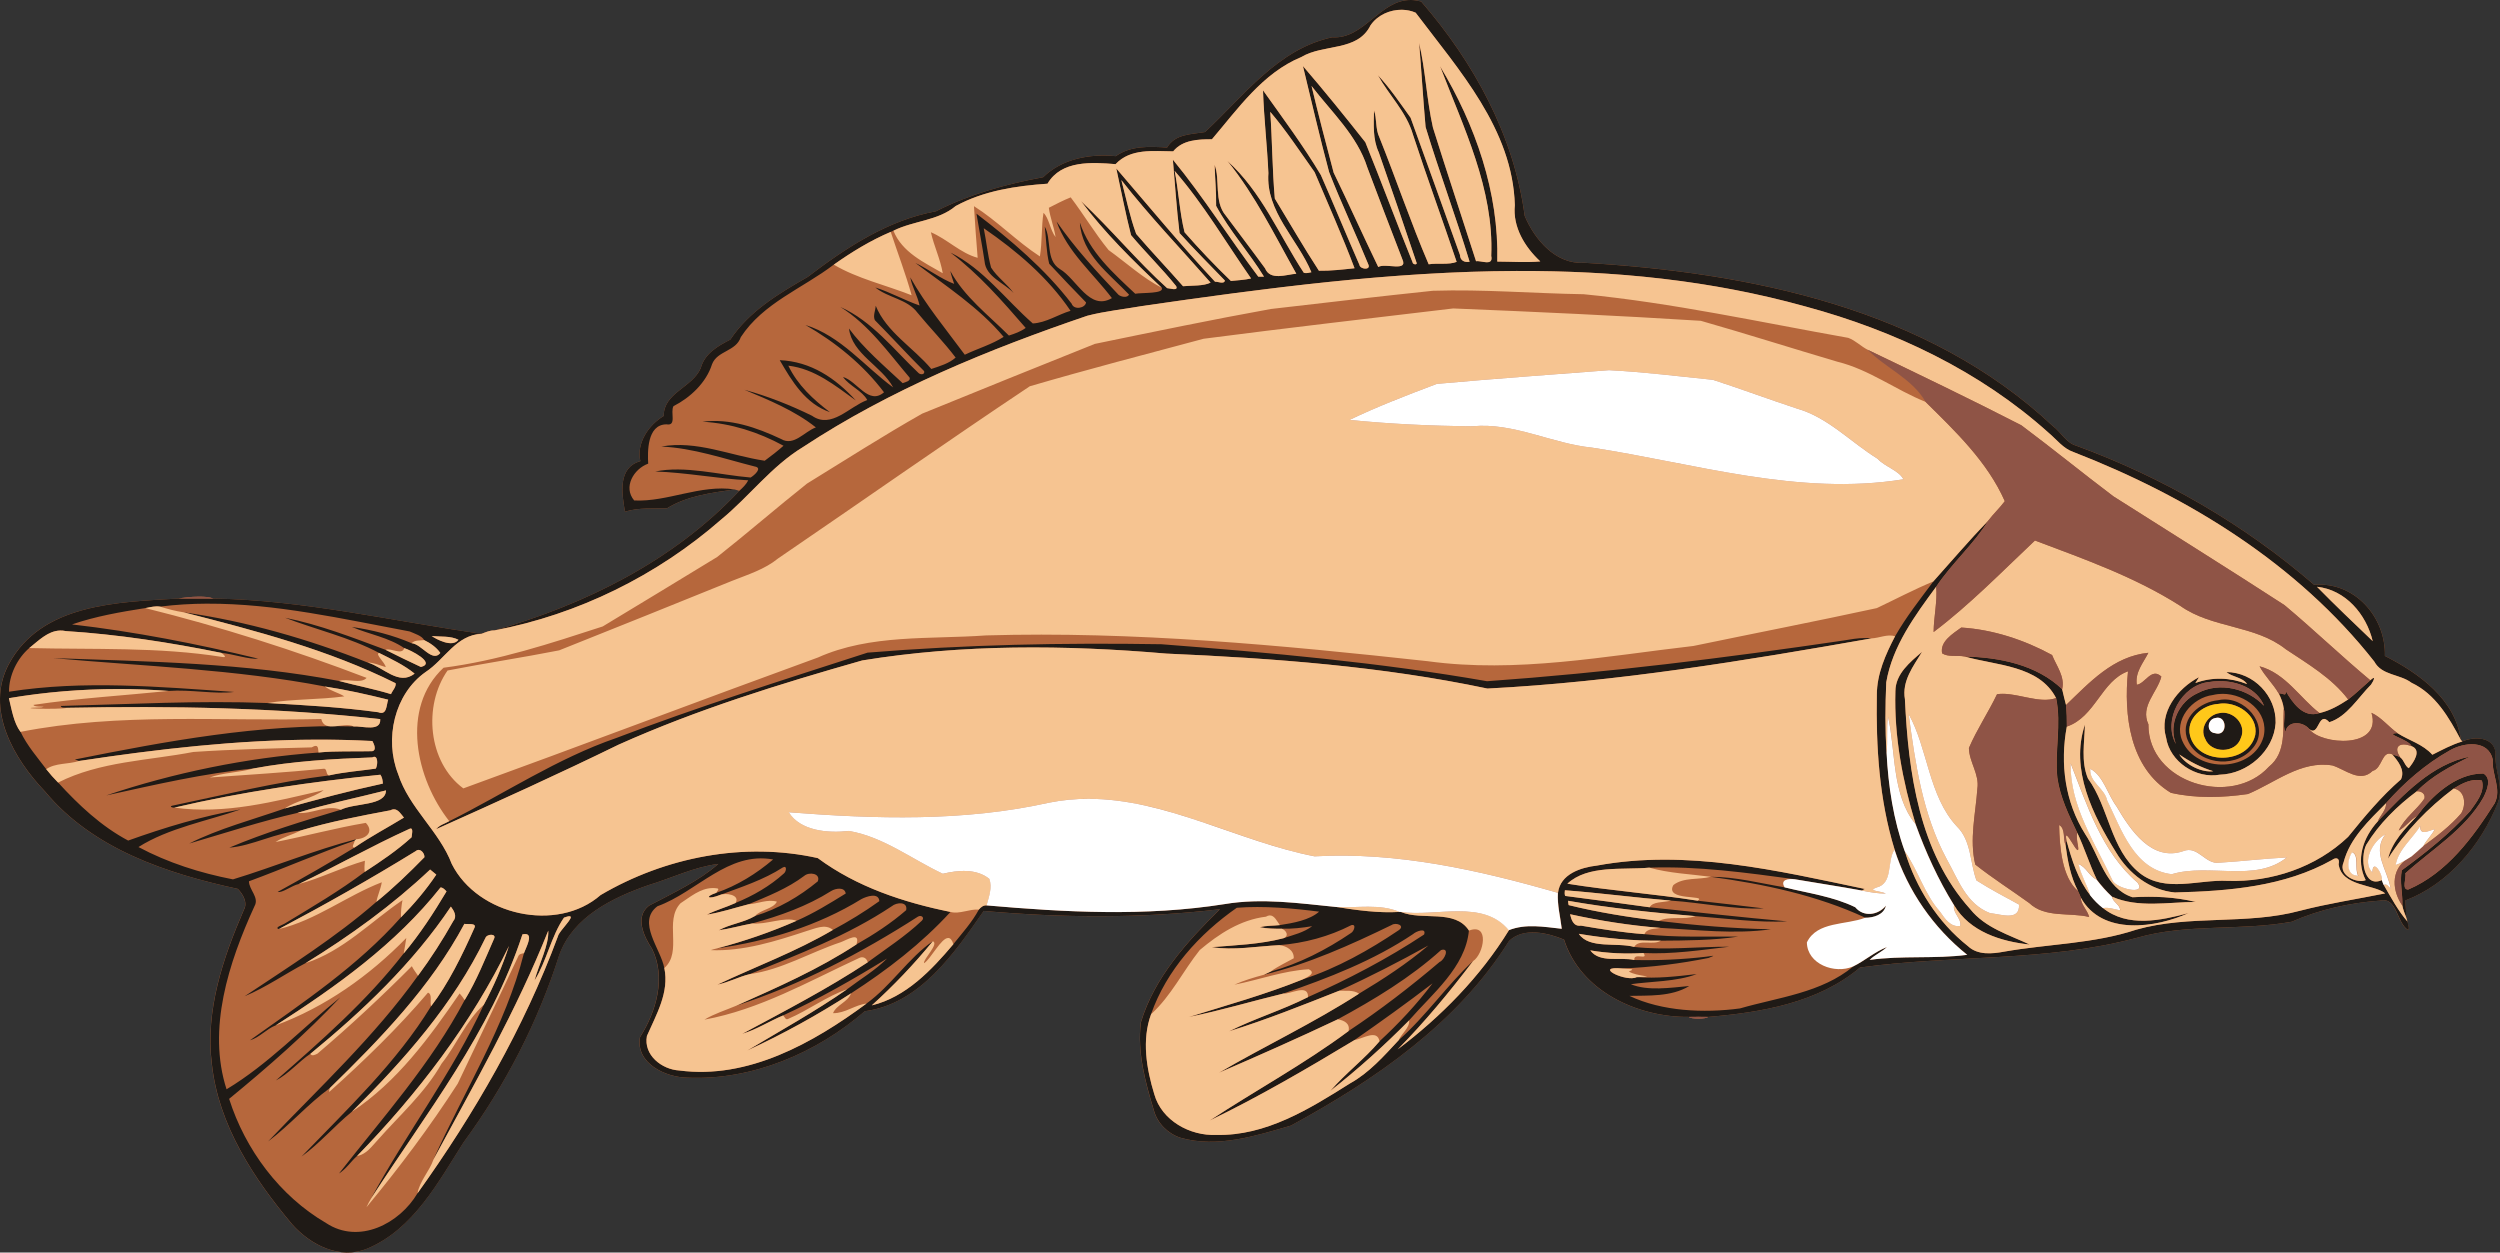
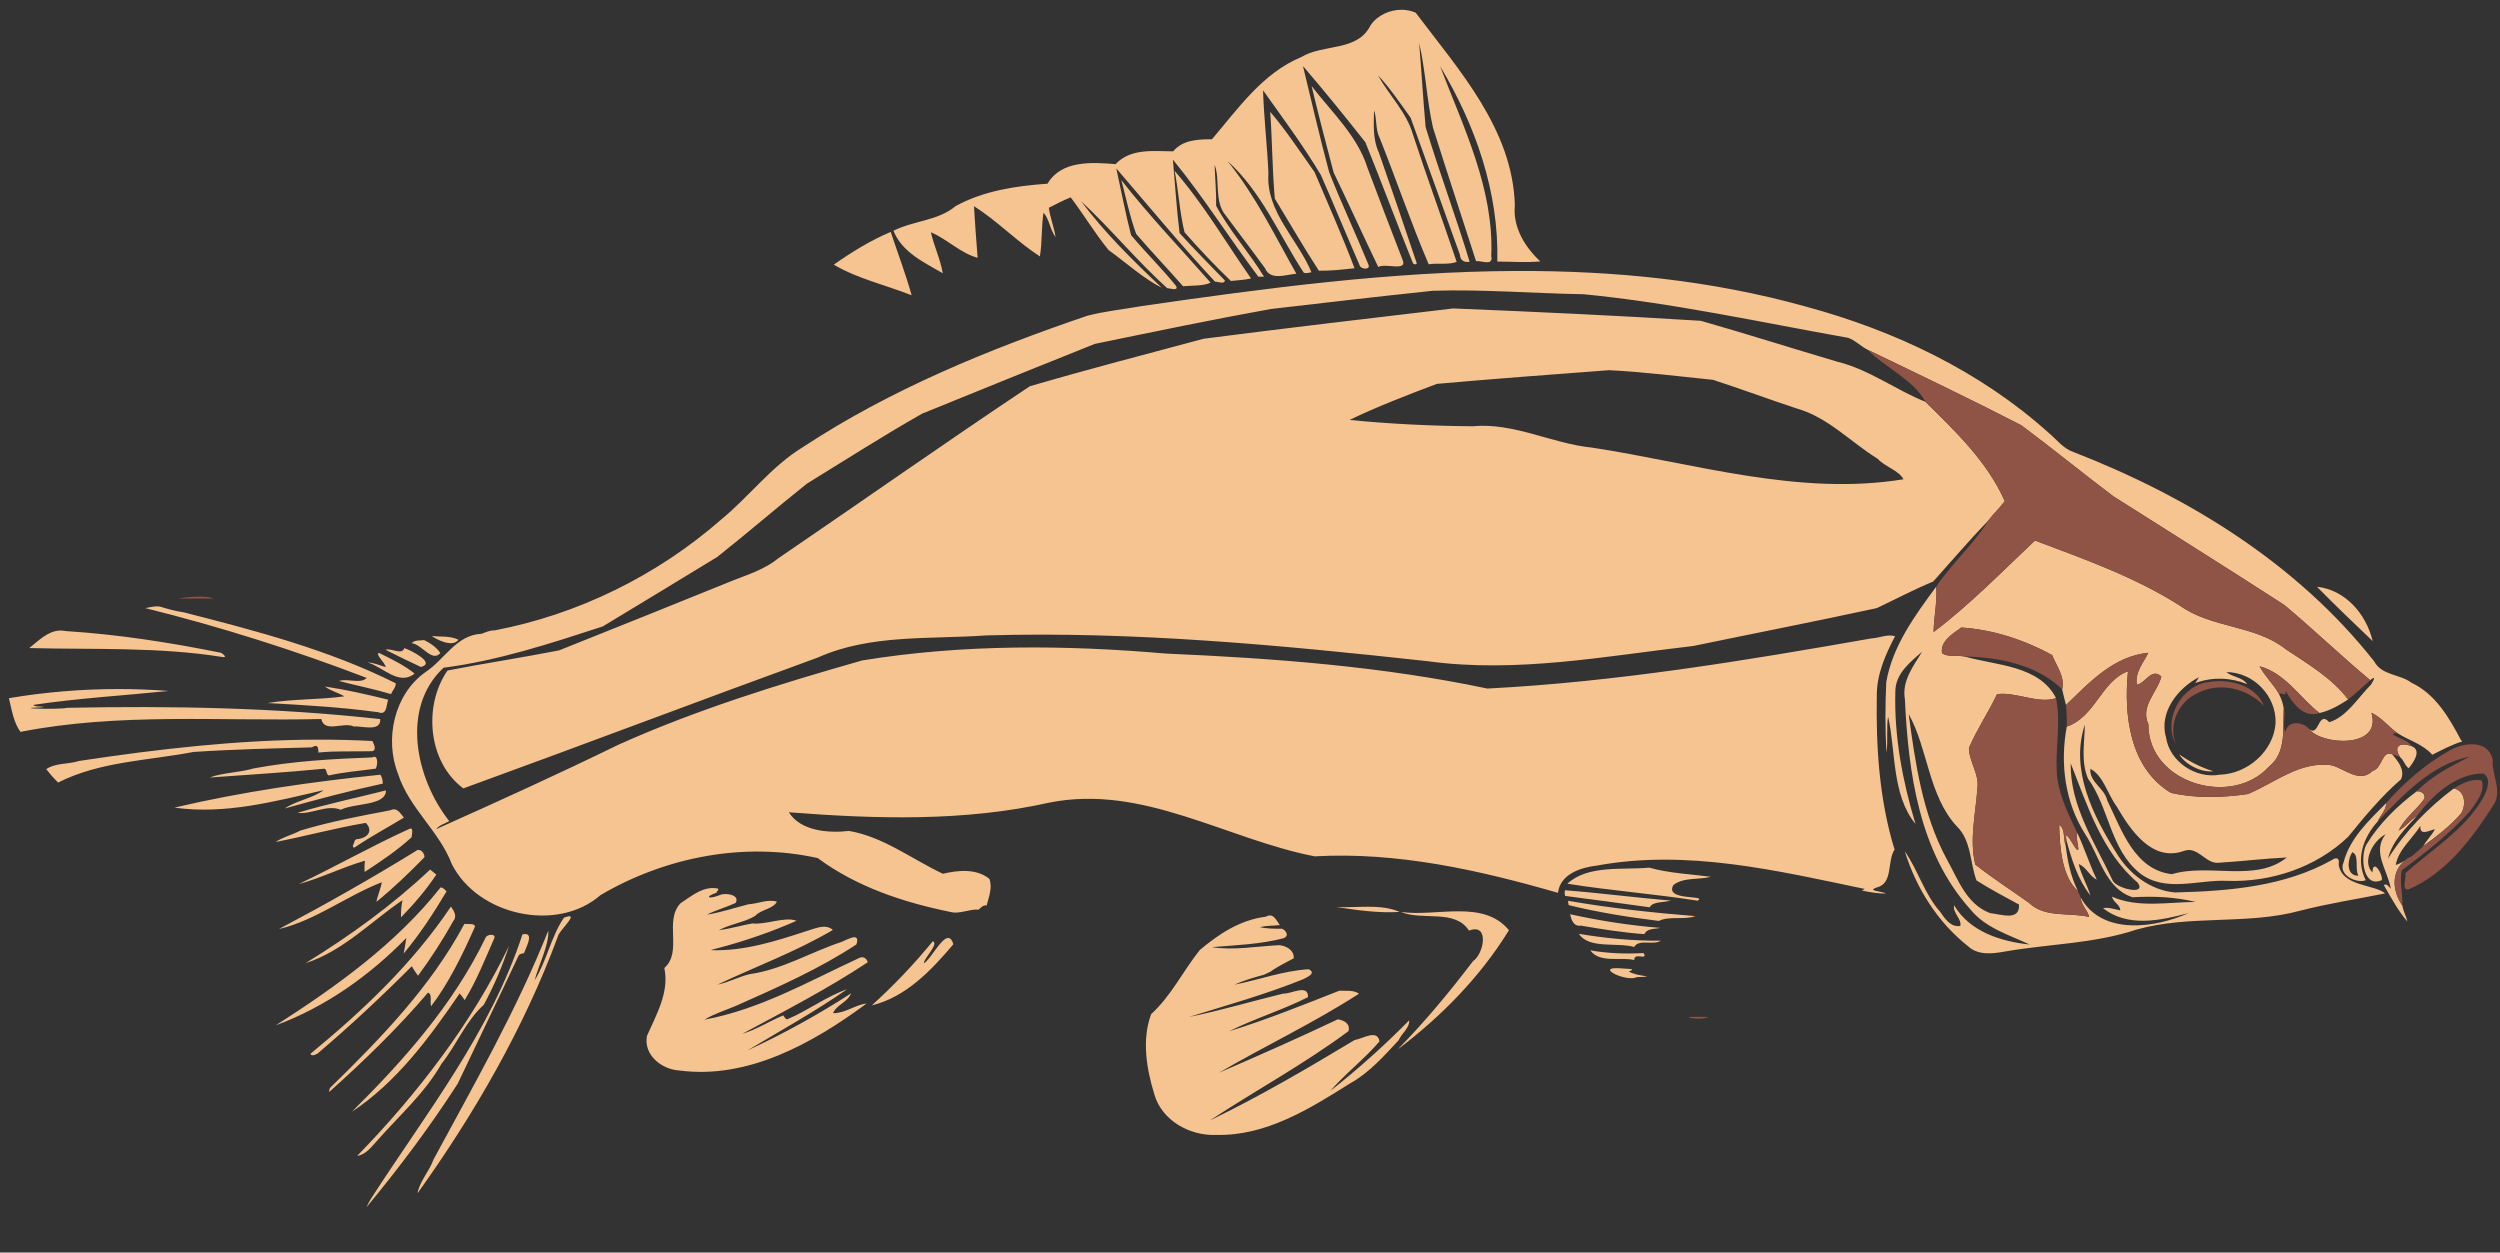
<svg xmlns="http://www.w3.org/2000/svg" id="svg2" height="967.01pt" width="1930.1pt" version="1.1" viewBox="0 0 1930.107 967.012">
  <rect x="0" y="0" width="1930.107" height="967.012" fill="#333333" stroke="none" />
  <g id="g4388" transform="translate(-3209.2 -3.901)">
    <g>
-       <path id="rect4385" d="m4298.6 3.905c-23.983-0.415-36.228 30.481-60.914 28.786-42.18 9.09-68.32 45.47-98.18 73.15-10.25 1.8-23.06 1.309-29.27 11.959-13.42-0.82-28.029-1.601-39.559 6.659-19.86-1.97-41.43 1.921-56.12 16.261-28.5 5.28-56.75 13.03-82.68 26.28-37.28 6.86-69.55 28.149-99.17 50.759-22.28 12.77-45.13 26.421-59.67 48.331-9.62 4.95-19.809 10.68-22.859 22.08-6.49 14.96-28.7 18.96-28.55 36.88-11.62 6.85-21.281 21.18-18.041 34.88-17.75 4.99-14.229 25.35-11.859 39.03 10.58-3.31 21.58-2.299 32.33-2.589 15.7-9.7 34.409-11.99 52.259-14.62 1.22 0.33 2.431 0.739 3.661 1.109-50.61 53.94-118.72 87.68-189.09 107.75-3.49-0.1-6.709 1.38-9.889 2.6-68.83-9.74-137.23-26.069-207-27.189-2.717-1.151-7.022-1.524-11.539-1.481-5.807 0.055-11.965 0.797-15.542 1.461-46.44 2.82-106.06 3.751-131.09 50.891-18.25 34.58 3.949 72.92 28.109 98.13 36.97 44.51 94.21 63.29 148.75 75.13 3.91 3.87 7.911 10.649 4.711 16.209-16.14 37.32-29.84 77.64-24.7 118.92 5.09 47.23 32.22 88.39 62.05 123.92 14.22 15.9 36.78 27.47 57.98 18.68 35.5-14.94 54.509-50.95 74.209-81.88 32.26-43.95 57.511-92.99 74.041-144.98 10.62-29.3 40.85-43.91 68.38-53.62 18.1-5.41 35.45-14.149 54.32-16.509-15.02 13.28-35.271 22.609-53.461 32.239-11.26 8.61-3.859 23.98 2.331 33.3 10.97 22.1 3.319 48.35-9.241 68.12-3.72 20.32 19.841 31.239 36.791 31.359 49.72 2.18 99.389-18.99 136.67-51.28 42.65-5.68 69.341-45.089 91.841-77.439 60.56 5.4 121.86 5.889 182.34-1.311-25.27 24.9-50.43 52.5-60.97 87.22-2.94 22.95 3.349 46.079 9.959 67.909 2.69 10.06 10.79 18.16 20.65 21.32 28.32 8.04 57.89-1.43 85.18-9.4 64.91-35.32 128.52-78.84 168.44-142.58 11.23-10.76 29.911-6.22 42.441-1.02 12.73 39.9 56.839 60.04 96.289 59.68 2.15 1.83 12.811 1.83 15.061 0 40.99-3.47 84.639-10.75 117.16-38.13 70.9-9.88 143.9-4.19 213.74-22.93 38.91-11.23 80.05-5.179 119.53-12.409 21.46-9.47 44.539-14.531 67.93-16.291 13.54-3.33 13.01 17.05 21.72 22.55 1.73-0.75-0.072-4.53-0.25-6.38-0.31-1.07-0.63-2.12-0.941-3.15-0.09-4.42-0.541-8.761-0.779-13.141 33.18-12.53 58.58-42.839 71.49-75.559 4.96-12.92-3.121-25.62-1.821-38.72-1.54-12.48-16.79-12.39-25.61-8.52-0.27-0.3-0.81-0.88-1.08-1.18-4.27-31.45-32.35-51.489-58.65-64.859 0.82-30.13-23.65-57.641-54.58-54.841-53.98-46.7-116.77-82.99-183.84-107.5-7.82-2.31-11.629-10.5-17.909-15.1-96.68-90.79-233.71-118.57-361.93-126.08-21.77 1.44-38.19-17.891-45.85-36.241-8.23-62.03-39.34-118.62-79.88-165.42-2.759-0.784-5.366-1.162-7.847-1.205zm818.7 574.62c0.462-0.005 0.922 0.004 1.378 0.023-0.456-0.019-0.915-0.027-1.378-0.022-0.253 0.003-0.506 0.015-0.76 0.025 0.254-0.01 0.508-0.024 0.76-0.027zm-1348.4 115.63c0.017-0 0.036 0.003 0.053 0.003-0.142 0.002-0.279 0.014-0.419 0.02 0.123-0.005 0.241-0.019 0.366-0.022z" fill="#b6673c" />
-       <path id="path4" d="m4298.6 3.905c-23.983-0.415-36.228 30.481-60.914 28.786-42.18 9.09-68.32 45.47-98.18 73.15-10.25 1.8-23.06 1.309-29.27 11.959-13.42-0.82-28.029-1.601-39.559 6.659-19.86-1.97-41.43 1.921-56.12 16.261-28.5 5.28-56.75 13.03-82.68 26.28-37.28 6.86-69.55 28.149-99.17 50.759-22.28 12.77-45.13 26.421-59.67 48.331-9.62 4.95-19.809 10.68-22.859 22.08-6.49 14.96-28.7 18.96-28.55 36.88-11.62 6.85-21.281 21.18-18.041 34.88-17.75 4.99-14.229 25.35-11.859 39.03 10.58-3.31 21.58-2.299 32.33-2.589 15.7-9.7 34.409-11.99 52.259-14.62-26.37-3.97-52.01 9.85-77.5 8.52-8.7-10.27-0.42-24.31 10.82-28.42-0.45-8.39-1.169-30.231 14.141-30.341 8.14 1.47 2.729-9.38 5.389-14.05 12.96-6.56 25.27-18.12 29.77-32.38 4.12-10.56 18.471-9.73 22.211-20.93 17.29-26.42 47.709-37.58 71.759-55.93 13.82-9.75 28.351-18.66 43.941-25.28 0.52-0.23 1.549-0.67 2.069-0.9 15.56-7.8 34.481-7.621 48.091-19.081 21.64-11.82 46.569-15.54 70.859-17.23 10.8-18.32 34.491-16.54 52.561-15.1 11.59-12.36 29.23-10 44.48-9.87 7.24-8.91 19.299-9.359 29.909-9.319 20.24-23.72 39.08-51.1 69.05-63.52 17.4-10.41 43.261-3.931 53.441-24.541 7.42-10.83 23.049-14.86 34.809-9.68 33.44 44.36 74.831 89.92 76.581 148.6-1.78 16.85 7.76 32.42 19.65 43.43-11.03 0.99-22.171 0.151-33.211 0.111 1.35-53.53-16.93-105.46-44.2-150.85 18.04 47.12 41.69 94.71 39.53 146.45 1.88 8.35-7.839 3.4-11.719 4.15-10.99-34.4-22.501-68.701-33.281-103.18-4.85-21.4-5.8-44.869-10.7-65.359 1.87 21.62 3.06 43.299 5.02 64.909 10.61 34.9 23.4 69.131 33.98 104.03-3.91 0.7-7.27-0.851-7.45-5.281-12.7-35.3-25.279-70.669-38.109-105.92-8.03-11.18-15.79-22.751-25.25-32.831 8.62 15.57 22.1 28.451 27.1 45.931 10.74 32.89 22.67 65.409 33.7 98.189-6.07 2.43-14.691 0.75-21.591 1.87-13.8-32.2-25.029-65.51-38.069-98.05-3.19-6.5-1.82-14.689-4.15-20.759-0.21 10.82-1.031 22.24 3.659 32.33 9.91 28.19 19.55 56.5 29.05 84.82 1.36 2.43-2.881 2.019-2.941 0.069-12.44-30.76-23.99-61.92-36.45-92.65-15.7-19.861-31.6-39.63-48.2-58.81 6.64 27.25 12.9 54.63 20.17 81.72 9.43 24.2 20.641 47.72 30.441 71.73 1.66 4.35-6.531 3.499-6.991 0.009-10.07-23.05-19.65-46.31-29.77-69.33-13.56-22.64-29.36-43.92-44.67-65.4 0.67 21.34 3.201 42.61 4.161 63.95-2.15 29.76 22.57 50.78 33.2 76.5-1.92 0.4-3.99 1.07-5.9 0.37-19.09-29.12-32.6-62.639-58.97-86.309 21.58 26.57 36.51 57.45 53.22 87.1-7.63 0.52-20.13 5.65-24.15-4.22-9.91-13.64-20.2-27.01-30.22-40.58-9.36-10.7-4.27-28.27-8.73-39.3 0.35 10.57 1.35 21.119 1.2 31.719 10.43 19.37 25.449 35.871 36.939 54.631-1.1 0-3.309-0.011-4.409-0.011-22.39-29.72-42.391-61.629-65.941-90.339 1.68 18.89 2.851 37.93 5.161 56.7 11.29 12.48 23.25 24.529 35 36.639-0.58 3.19-5.62 0.63-7.57 0.95-26.41-28.28-51.09-58.189-76.27-87.489 3.76 17.16 7.03 34.489 11.38 51.489 11.25 13.41 23.88 25.73 34.85 39.37 1.97 4.13-5.4 1.519-6.98 1.559-23.38-21.12-43.469-45.769-66.489-67.189 18.27 24.52 40.219 46.019 62.419 66.959 2.08 4.69-15.009 3.59-20.489 4.55-17.06-16.02-35.291-32.199-42.741-54.939 1.54 24.66 22.35 39.14 37.95 55.6-1.31 2.77-6.09 1.789-8.12 0.159-16.99-17.95-33.799-36.251-47.839-56.591 8.28 23.46 28.43 40.231 42.72 59.141-17.34 10.29-27.131-14.77-40.181-22.45-11.16-6.98-6.179-22.89-11.639-32.73 1.14 9.53 1.13 19.379 3.42 28.659 9.34 10.06 18.849 20.01 28.439 29.85-0.43 4.37-9.299 6.24-11.109 0.98-20.7-26.92-46.73-48.969-73.48-69.489 2.04 12.24 4.399 24.44 6.239 36.73 0.97 12.13 15.06 16.55 22.48 24.58-5.13-7.16-12.759-12.279-17.439-19.709-2.71-9.92-3.61-20.28-5.67-30.37 25.56 17.58 49.52 37.929 67.03 63.759-9.78 2.9-18.8 9.211-29.13 9.761-21.01-18.35-38.04-42.09-63.57-54.73 21.84 16.59 40.1 37.42 58.07 58.18-3.86 2.84-8.46 4.439-12.97 5.889-15.81-15.83-34.49-29.899-45.25-49.889 0.71 3.42 1.931 6.68 2.991 10-10.62-4.06-19.681-11.281-29.911-16.161 23.45 17.77 48.9 34.18 68.12 57.07-9.22 5.91-20.11 9.031-30 13.791-14.47-19.54-30.14-38.491-42.12-59.741 1.46 7.53 5.641 14.191 7.191 21.711-11.63-3.99-22.421-10.18-34.141-13.9 9.8 8.07 24.691 8.85 32.591 19.55 9.58 11.66 20.339 22.599 29.409 34.569-4.96 4.5-12.349 6.66-18.789 8.8-13.89-16.54-34.69-28.499-42.92-48.839-0.14 3.69-2.279 7.6-0.659 11.15 12.85 12.96 25.11 26.489 38.05 39.359 0.75 2.85-2.96 2.961-4.4 1.391-19.12-18.1-35.631-39.901-60.281-50.941 21.97 13.67 36.88 35.041 53.47 54.561 0.95 2.7-3.43 3.519-5.37 4.269-14.26-13.3-30.39-27.069-41.45-42.189 2.34 19.77 25.38 28.97 34.1 45.47-22.12-16.21-40.219-39.6-67.709-48.2 23.09 13.19 44.78 30.84 60.65 51.98-11.87 10.26-20.73-8.691-31.67-11.841 5.08 7.06 14.901 10.611 18.741 17.811-13.89 5.02-27.691 22.65-42.661 12.13-16.76-8.23-34.169-15.091-52.159-20.061 18.96 8 38.7 16.01 55.15 29.07-8.8 3.1-17.01 14.86-26.87 8.93-19.08-8.96-39.22-15.979-60.73-13.359 22.25 1.35 43.08 7.95 62.62 18.58-4.63 4.09-9.531 7.93-14.511 11.57-26.56-3.92-52.59-15.92-79.85-10.95 24.76 1.14 48.271 9.38 72.131 15.4 6.43 1.04-0.54 6.98-3.15 8.52-24.31-2.04-50.73-9.39-73.62-4.65 24.05 0.79 47.75 5.51 71.77 6.8-1.61 3.22-4.29 5.749-6.92 8.139-50.61 53.94-118.72 87.68-189.09 107.75 64.46-12.25 125.64-42.34 175.07-85.6 21.76-17.86 38.79-41.129 63.1-55.909 67.61-44.53 143.21-75.41 219.58-101.43 13.92-3.6 28.311-5.03 42.461-7.53 169.18-24.51 344.95-46.25 512.29 0.45 68.42 18.52 134.48 49.809 187.48 97.489 6.17 5.18 11.27 12.18 19.17 14.82 88.62 34.45 172.86 86.25 232.21 161.75 5.8 10.83 19.73 9.559 28.7 16.359 18.57 8.74 29.009 26.911 38.139 44.141-4.27-31.45-32.35-51.489-58.65-64.859 0.82-30.13-23.65-57.641-54.58-54.841-53.98-46.7-116.77-82.99-183.84-107.5-7.82-2.31-11.629-10.5-17.909-15.1-96.68-90.79-233.71-118.57-361.93-126.08-21.77 1.44-38.19-17.891-45.85-36.241-8.23-62.03-39.34-118.62-79.88-165.42-2.759-0.784-5.366-1.162-7.847-1.205zm-76.874 66.386c15.25 19.93 35.269 38.229 43.059 62.889 8.88 23.69 17.94 47.301 27.05 70.891 4.66 10.04-13.32 2.6-18.6 5.97-11.68-24.16-22.73-48.731-34.45-72.891-5.9-22.22-11.699-44.509-17.059-66.859zm-31.8 19.959c11.85 13.86 23.289 31.07 34.259 46.6 10.42 24.63 21.399 49.13 30.809 74.15-9.12 0.98-18.359 2.069-27.509 1.909-11.85-18.19-22.731-37.13-34.041-55.7-1.96-22.27-1.969-44.669-3.519-66.959zm-73.811 45.6c22.35 25.65 39.54 55.231 59 83.041-5.1 1.15-10.41 1.4-15.57 1.93-12.44-12-24.459-24.62-35.789-37.6-3.83-15.45-4.531-31.69-7.641-47.37zm-41.159 7.08c21.44 27.49 46.079 53.161 68.889 79.161-5.22 2.76-14.709 2.16-21.259 2.78-11.89-13.61-24.44-26.671-36.18-40.391-4.95-13.51-7.74-27.68-11.45-41.55zm-263.78 139.03c9.38 16.16 19.799 33.661 38.789 40.161-12.93-9.78-24.92-20.881-32.15-35.911 20.43 2.44 36.051 15.271 52.141 26.881-15.67-17.2-34.74-30.131-58.78-31.131zm933.11 123.85c-14.69 15.2-28.38 31.31-42.48 47.02-10.25 13.78-20.95 27.281-29.48 42.241-7.34 14.08-14.051 29.049-14.091 45.259-0.7 40.15 1.839 80.871 13.709 119.49 10.28 31.89 29.991 60.38 56.131 81.25-24.97 3.27-50.36 0.389-75.32 3.909 3.98-3.93 9.3-6.089 13.37-9.909-9.45 3.63-17.061 10.559-26.111 14.959-24.72 20.48-57.719 23.8-87.489 32.42-28.03 3.75-60.26 2.24-85.32-9.68 14.03-0.4 32.37 0.9 46.17-7.63-14.6 1.37-32.251 3.989-45.111-1.381 14.97-2.2 35.651-1.91 50.841-7.83-15.34 1.82-30.83 3.56-46.28 2.37-8.14 4.15-34.521-8.82-11.211-6.7 22.36-0.9 44.64-3.69 66.6-8.1 2.05-1 7.84-2.54-1.33-1.03-18.58 2.2-37.28 3.019-55.97 2.609-10.91-2.58-26.54 2.661-34-7.439 13.59 2.32 27.35 2.85 41.12 2.05 22.23 1.08 44.3-2.321 66.32-4.881-23.69-0.12-49.22 2.91-73.53 0.17-13.35-3.7-34.831 1.79-42.741-10.13 20.89 3.51 42.08 5.489 63.28 5.309 19.68-0.13 41.04-0.28 59.67-3.13-24.12-0.33-48.31 0.88-72.33-1.93-16.45-1.17-32.76-3.81-49-6.57-5.77 0.85-7.411-4.57-8.391-8.8 23 5.05 46.31 8.681 69.8 10.561 28.34 1.45 57.081 5.049 85.341 1.059-28.77-0.53-57.871-2.991-86.611-6.441-23.37-2.91-46.75-6.559-69.63-12.219-0.25-1.11-0.4-2.221-0.45-3.341 32.52 5.68 65.411 9.211 98.311 11.841 23.47 1.75 48.219 5.18 70.989 4.08-35.5-3.16-70.89-7.19-106.33-10.9-21.72-3.02-43.47-5.98-65.22-8.77-0.49-1.42-0.44-2.93-0.2-4.37 27.34 2.08 54.56 5.721 81.88 7.991 23.8 1.58 48.85 7.06 71.75 6.03-17.02-2.17-34.089-3.949-51.119-5.959-33.25-5.26-68.231-7.901-100.61-13.131 15.91-14.69 42.63-10.459 63.2-12.389 37.75-1.3 75.371 3.949 112.71 8.989 17.17 2.95 34.419 5.51 51.559 8.67 0.57-0.3 1.71-0.91 2.28-1.22-67.76-14.17-137.32-30.829-206.77-18.059-12.5 1.43-28.419 6.58-30.119 21.05-0.59 9.41 1.849 18.509 2.959 27.759-13.55-1.45-27.85-4.129-40.92 1.111-22.12 35.99-52.37 66.74-85.95 92.07 21.02-21.28 40.08-44.401 58.22-68.191-19.34 17.77-36.52 42.729-57.37 61.009-11.44 12.27-22.729 25.16-37.609 33.4-31.22 19.65-64.92 40.671-103.25 39.741-20.25 0.91-42.13-11.07-47.83-31.4-6.05-19.7-9.78-42.06-2.45-61.85 11.89-33.88 37.09-61.83 66.18-82.1 20.72-1.64 43.68 0.44 63.55 3-7.24 6.49-20.071 8.81-30.361 10.37-5.13 0.59-10.47 0.26-15.43 1.65 5.58 1.09 11.311 1.209 16.991 1.139 7.87 0.2 15.709-0.64 23.459-1.95-6.45 4.92-14.589 6.741-22.139 9.281-18.09 4.73-36.901 5.379-55.441 6.889 16.69 2.71 34.9-0.68 52.13-1.53 19.3-1.5 38.391-6.599 55.611-15.409 4.25-1.25 2.08 4.869-0.17 6.039-19.08 12.93-39.99 23.7-62.27 29.85-1.7 0.8-3.39 1.59-5.08 2.38 34.24-8.27 67.069-23.04 98.789-38.45 3.17-2.14 10.551 0.37 5.441 4.02-22.97 15.47-47.74 29.38-74.13 37.98-28.68 11.58-58.75 19.97-88 29.05 24.57-4.94 48.609-12.199 72.959-18.089 34.78-11.97 69.49-25.351 100.22-45.941 2.05-1.98 10.501-5.349 8.491 0.361-28.34 18.74-58.641 34.579-89.691 48.339-19.75 10.03-41.31 16.491-60.97 26.391 28.83-8.96 56.99-20.24 85.08-31.33 23.44-10.63 46.361-22.44 68.861-34.92-16.5 14.02-34.951 26.05-53.561 37.2-34.82 22.48-72.509 40.239-108.21 61.059 30.77-13.27 61.51-26.93 91.82-41.27 28.16-15.28 55.829-31.949 79.759-53.469 7.16-2.15 2.53 7.84-1.13 9.2-22.43 19.05-45.83 37.06-70.35 53.35-34.12 25.4-71.76 45.759-107.23 69.089 38.41-18.58 75.34-40.14 111.88-62.17 20.36-14.19 40.58-28.659 60.25-43.759-12.16 16.14-26.111 31.059-40.991 44.759-11.66 13.78-26.279 24.69-38.009 38.32 21.42-16.86 41.76-35.1 60.9-54.52 17.87-20.61 43.45-40.829 46.18-69.309-10.94-16.96-35.92-7.339-52.6-14.409l-0.88 0.009c-16.44 1.01-32.71-1.299-48.88-3.809-28.53-2.84-57.471-7.07-86.041-2.25-60.88 9.67-122.74 6.369-183.87 1.019-2.65-0.22-4.49 1.39-6.1 3.27-5.26 9.8-12.789 18.06-19.689 26.7-16.83 19.96-36.691 40.91-62.991 47.22 16.88-15.24 32.681-31.851 47.141-49.541-18.67 12.9-32.21 34.451-51.17 48.111-41.18 30.43-91.45 58.689-144.5 51.709-13.61-0.76-27.84-11.93-25.08-26.67 7.22-16.52 17.389-33.639 13.439-52.469-2.61-14.66-21.449-35.541-5.289-47.661 30.51-11.01 54.46-42.56 89.33-36.12-12.95 11.01-27.72 20.181-43.85 25.731-9.18 3.01-6.761 5.459 2.709 1.719 16.63-6.2 33.701-11.639 48.741-21.359 3.43-1.7 2.461 3.401 0.741 4.691-10.89 9.84-23.83 17.25-37.37 22.8-7.24 3.37-15.05 5.379-22.15 9.019 10.94-1.71 21.43-5.289 32.13-8.009 14.92-6.18 30.119-12.17 43.159-22 3.66-3.14 12.751-1.959 10.391 4.291-14.24 11.74-30.72 21.359-48.48 26.739-8.73 5.16-19.42 6.221-28.07 11.061 8.73-1.24 17.239-3.71 25.909-5.3 21.25-5.8 42.28-13.241 61-25.061 3.38-2.08 10.441-3.289 11.191 1.961-12.32 7.62-24.689 15.269-38.009 21.069-19.84 8.7-40.391 15.81-61.341 21.27 38.65-5.43 77.729-17.279 111.41-38.009 4-2.13 13.431-5.371 13.891 1.559-11.45 8.22-23.51 15.571-35.92 22.241-28.38 16.73-59.58 28.24-89.15 42.23 8.62-1.75 16.451-6.08 25.011-8.13 37.51-15.22 75.719-29.791 109.62-52.391 3.69-3.13 12.521-3.86 11.161 3-11.71 10.19-24.98 18.801-38.48 26.491-29 19.08-60.901 33.08-92.511 47.2 49.09-15.95 96.31-40.63 139.97-68.62 2.56-1.65 5.63 0.629 3.07 3.109-12.76 12.07-27.68 21.64-41.77 32.07-31.06 20.55-64.29 37.68-96.95 55.27 11.1-3.32 20.99-9.781 31.65-14.241 27.71-12.8 54.29-27.91 80.23-43.93-9.13 9.18-20.53 15.89-30.82 23.7-24.82 17.23-51.28 31.89-77.15 47.35 27.67-12.78 54.55-27.59 80.17-44.17 27.82-17.94 54.381-38.37 76.791-62.85-36.24-7.4-72.33-19.28-102.43-41.58-56.94-12.67-117.63-0.85-167.63 28.53-33.62 29.42-94.9 15.781-114.9-23.939-9.72-25.54-33.04-43.24-41.45-69.48-10.68-26.99-2.97-61.711 21.2-78.741 14.87-9.72 23.591-28.661 43.281-29.541-68.83-9.74-137.23-26.069-207-27.189-9.03 0.06-18.061 0.06-27.081-0.02-46.44 2.82-106.06 3.751-131.09 50.891-18.25 34.58 3.949 72.92 28.109 98.13 36.97 44.51 94.21 63.29 148.75 75.13 3.91 3.87 7.911 10.649 4.711 16.209-16.14 37.32-29.84 77.64-24.7 118.92 5.09 47.23 32.22 88.39 62.05 123.92 14.22 15.9 36.78 27.47 57.98 18.68 35.5-14.94 54.509-50.95 74.209-81.88 32.26-43.95 57.511-92.99 74.041-144.98 10.62-29.3 40.85-43.91 68.38-53.62 18.1-5.41 35.45-14.149 54.32-16.509-15.02 13.28-35.271 22.609-53.461 32.239-11.26 8.61-3.859 23.98 2.331 33.3 10.97 22.1 3.319 48.35-9.241 68.12-3.72 20.32 19.841 31.239 36.791 31.359 49.72 2.18 99.389-18.99 136.67-51.28 42.65-5.68 69.341-45.089 91.841-77.439 60.56 5.4 121.86 5.889 182.34-1.311-25.27 24.9-50.43 52.5-60.97 87.22-2.94 22.95 3.349 46.079 9.959 67.909 2.69 10.06 10.79 18.16 20.65 21.32 28.32 8.04 57.89-1.43 85.18-9.4 64.91-35.32 128.52-78.84 168.44-142.58 11.23-10.76 29.911-6.22 42.441-1.02 12.73 39.9 56.839 60.04 96.289 59.68 5.02-0.11 9.991-0.09 15.061 0 40.99-3.47 84.639-10.75 117.16-38.13 70.9-9.88 143.9-4.19 213.74-22.93 38.91-11.23 80.05-5.179 119.53-12.409 21.46-9.47 44.54-14.531 67.93-16.291 13.54-3.33 13.01 17.05 21.72 22.55 1.73-0.75-0.07-4.53-0.25-6.38-7.31-8.53-12.67-18.531-18.25-28.211-0.6-1.25-1.071-2.549-1.491-3.839-14.59 6.63-16.85-17.891-12.07-27.261 9.86-16.18 23.881-30.019 39.031-41.289 11.47-11.85 26.49-19.53 41.08-26.83-29.51 5.86-51.191 29.259-71.211 49.989-11.31 12.42-17.429 29.62-9.369 45.43-6.14 2.88-21.631-3.459-17.091-13.719 4.84-18.7 19.729-32.48 32.859-45.75 14.01-15.88 30.481-30.181 49.011-40.581 10.62-6.29 30.04-8.77 33.37 7.2-0.94 11.35 6.999 22.52 1.439 33.52-16.93 26.58-36.809 53.711-66.609 66.541-5.62 0.54-1.3-9.341-2.37-12.441 20.65-18.72 46.189-33.82 60.309-58.63 2.66-5.41 6.631-14.489-0.039-18.459-21.67-0.28-40.81 18.509-51.4 32.969-8.98 9.57-19.02 19.571-22.2 32.741 13.18-21.04 30.949-39.21 50.709-54.12 6.44-3.93 13.991-8.02 21.761-6.12 2.47 8.95-4.37 16.841-9.17 23.631-15.61 17.3-33.95 31.839-52.68 45.589-1.78 8.91 0.779 18.181 0.419 27.241 0.61 3.2 1.79 6.24 3.02 9.25-0.09-4.42-0.54-8.761-0.78-13.141 33.18-12.53 58.581-42.839 71.491-75.559 4.96-12.92-3.12-25.62-1.82-38.72-1.54-12.48-16.791-12.39-25.611-8.52-8.13 2.43-15.6 6.49-23.13 10.27-7.25-8.17-17.99-10.97-26.9-16.67-11.67 0.25 8.69 4.691 10.77 10.011 8.15 3.08 1.701 12.409-2.109 17.039-3.08-1.78-3.591-6.16-6.531-8.33-1.91-1.32-4.269-1.419-6.289-2.409 4.46 5.17 10.17 12.139 6.82 19.359-15.21 13.19-28.15 28.799-40.82 44.409-24.68 23.51-59.17 35.081-93.05 33.961-22.39-1.2-48.141 9.509-67.911-6.061-22.66-18.29-23.529-50.45-39.919-73.03-5.49-13.15-2.631-27.82-2.291-41.6-11.66 34.76 6.05 69.841 24.07 98.791 9.67 16.21 26.129 29.099 45.339 30.859 41.39-1.05 84.621-4.43 121.48-25.17 2.73-2.05 6.189-1.719 4.959 3.411 2.42 17.35 27.54 15.32 35.95 22.48-21.87 4.42-43.99 7.759-65.62 13.359-41.29 11.17-85.28 2.97-126.42 14.6-33.01 10.99-68.1 11.02-102.08 17-9.31 1.76-20.559 2.83-27.989-4.23-23.36-18.45-40.061-44.89-48.741-73.2-8.8-24.32-12.73-50.27-14.07-76.03-1.26-18.12-1.05-36.361-0.28-54.491 4.78-27.98 22.151-51.52 38.591-73.85 11.91-17.93 29.459-33.27 40.209-51zm253.74 51.111c22.12 2.36 38.039 21.21 43.039 41.97-14.44-13.83-29.089-27.73-43.039-41.97zm-1628.8 13.039c52.571-0.211 104.75 11.814 156.29 21.45 3.7 1.66 9.481 3.35 11.141 6.67 4.76 2.3 9.48 5.551 12.5 9.941-6.13 7.74-14.68-7.06-22.13-7.53-14.53-6.22-30.39-10.311-46.17-12.561 13.27 5.66 28.46 8.09 40.47 16.35 4.5 1.33 24.87 11.501 12.85 14.561-9.13-4.31-18.35-8.651-27.33-13.261-25.3-9.46-50.92-19.4-77.57-24.75 23.07 8.92 50.06 15.141 72.57 27.141 9.4 4.7 19.24 9.319 27.45 15.959-12.16 9.81-24.241-5.169-36.261-8.539-45.44-17.98-93.65-31.92-142.08-38.77 55.74 14.22 112 28.94 163.69 54.75 0.55 2.88-2.53 5.749-3.57 8.439-13.19-4.05-26.77-6.599-40.08-10.159-72.73-14.01-147.08-15.01-220.79-17.67 68.19 6.14 141.1 8.661 209.9 21.941 16.43 2.47 32.73 6.159 48.85 10.159-1.5 3.95-0.781 12.431-7.691 9.691-28.35-3.9-56.909-5.5-85.459-7.1-53.23-2.08-106.53 0.929-159.72 2.259 0.46 2 3.571 0.85 5.161 1.43 80.6-1.6 161.35-0.15 241.54 8.72 0.76 10.05-13.929 5.261-20.459 5.661-72.67-1.97-144.39 11.299-215.3 25.509 1.09 0.34 2.16 0.72 3.23 1.15 74.88-11.32 150.69-19.48 226.49-15.4 1.18 2.25 3.52 7.099-0.15 7.859-13.82 0.39-27.701-0.37-41.441 1.02-55.38 3.93-112.6 15.8-163.94 33.13 37.69-8.27 75.511-17.109 113.94-20.869 30.17-5.63 60.97-7.351 91.53-8.491 4.71-2.58 4.281 6.139 2.661 8.659-11.99 1.71-24.291 2.571-36.191 5.261-40.81 5.05-80.84 14.97-121.05 23.38-2.6 0.65 0.59 1.73 1.73 1.47 52.33-12.27 105.63-19.92 159.06-25.4 1.43 1.97 1.78 4.459 1.93 6.839-25.48 5.51-50.66 12.21-75.75 19.22-24.49 8.55-51.12 15.58-73.82 27.08 27.73-8.13 55.549-17.249 83.609-23.669 22.43-6.9 45.56-11.56 68.32-17.37-0.09 12.14-24.279 9.559-34.889 14.959-29.03 8.7-58.101 17.471-86.061 29.241 17.08-1.17 36.481-11.821 54.861-13.161 22.71-6.85 46.17-11.289 69.5-15.669 5.14-2.72 7.819 2.529 10.489 5.639-12.55 7.69-25.83 14.651-38.05 23.061-19.41 11.88-39.909 23.559-59.459 34.309 3.64 0.99 10.969-5.03 16.259-6.07 28.63-13.62 56.28-29.38 85.2-42.48 3.75-2.02 2.12 4.111 1.92 6.391-11.11 10.12-23.68 18.57-36.23 26.75-18.96 14.39-40.881 27.24-61.711 39.85-1.04 0.79-8.519 3.169-4.539 4.239 35.83-18.95 71.139-38.939 105.66-60.189 3.21-2.8 6.93 1.47 6.73 4.73-11.8 12.07-23.989 23.84-37.109 34.47-31.28 27.34-67.29 49.929-101.67 72.869 16.47-6.87 31.26-17.309 46.98-25.559 34.21-21.04 66.941-44.66 96.181-72.27 1.19 0.98 3.579 2.94 4.769 3.92-7.91 11.82-17.319 22.85-27.289 33-33.18 37.48-75.97 66.06-116.6 94.95 7.51-2.22 12.769-8.78 19.939-11.58 46.56-29.89 92.591-62.72 127.23-106.47 1.98 0.08 3.339 1.73 4.609 3.07-9.95 16.67-20.59 33.04-33.08 47.93-28.49 36.72-63.84 67.571-98.65 98.041 9.88-5.09 18.1-14.931 26.62-20.581 40.5-33.31 79.17-69.89 108.48-113.68 2.4 3.26 5 7.52 1.83 11.22-8.19 14.56-17.3 28.749-27.22 42.159-33.53 46.94-76.119 86.41-115.71 127.95 16.73-12.56 30.73-28.899 47.6-41.159 39.18-38.21 77.909-78.15 103.94-126.85 1.6 0.55 9.981-1.07 7.691 3.22-9.25 20.83-20.171 43.18-33.391 60.37-26.63 43.57-64.889 79.66-100.07 116.13 13.97-10.12 25.459-23.66 38.859-34.62 40.18-39.8 78.481-83.02 103.24-134.38 1.1-2.93 8.47-3.34 6.63 0.62-7.07 16.06-13.551 32.539-22.741 47.539-25.83 48.99-63.14 90.58-97 133.87 5.58-3.53 9.19-9.3 13.95-13.55 46.6-47.86 88.451-102.4 117.26-162.13-5.02 15.56-11.78 31.199-19.47 45.439-24.02 52.36-59.88 99.351-86.93 149.43 42.36-65.63 92.239-128.57 116.79-203.8 9.91-2.24 2.59 10.239 1.17 14.519-14.25 56.51-46.48 107.01-69.9 159.37 31.31-58.01 64.24-115.42 88.67-176.78 0.61 11.16-7.291 25.98-10.591 38.43 9.22-14.52 12.85-34.29 22.72-48.47 13.68-5.09-3.539 9.26-4.709 14.5-26.21 70.83-64.531 137.08-108.38 198.33-13.85 23.45-45.24 39.74-70.58 22.95-35.76-20.84-62.389-56.731-74.839-95.861 29.86-24.49 59.329-50.24 85.839-78.42-29.11 23.56-55.74 51.811-87.82 71.031-15.06-46.6 1.651-97.85 21.561-141.35 3.9-6.75-4.241-12.601-4.261-19.231 27.37-10.07 54.16-21.859 81.67-31.419 0.29-0.26 0.871-0.791 1.161-1.061-31.98 8.24-63.381 21.34-95.181 31-25.31-4.93-50.159-12.779-72.959-24.959 23.12-14.69 53.51-20.201 78.85-29.041-29.63 5.16-58.579 13.921-86.809 24.041-20.77-11.02-38.301-27.511-54.061-44.791-3.23-3.28-6.319-6.7-9.159-10.33-6.87-9.1-14.85-18.259-19.85-28.809-5.29-7.04-6.8-17.321-8.95-26.011 40.48-6.86 82.32-8.72 123.33-5.58 16.69-1.27 35.241 2.67 50.491 0.78-57.81-3.98-116.16-9.239-173.77-0.189-0.15-12.65 6.389-25.75 15.609-33.7 8.07-6.43 16.63-15.59 28.1-13.12 40.38 2.56 80.46 8.769 120.08 16.809 9.34 0.95 21.521 5.221 28.691 4.511-47.38-11.48-95.499-20.89-143.86-26.45 18.01-6.24 37.59-9.651 56.6-12.611 3.7-0.63 7.569-1.759 11.369-1.139 12.171-1.532 24.324-2.232 36.456-2.281zm173.28 25.02c6.66 0.6 14.73-0.24 20.65 2.85-4.82 6.41-17.25-0.58-20.65-2.85zm1106.2 1.51c-5.433 0.058-10.84 0.989-16.18 1.897-91.38 13.46-183.12 24.899-275.27 31.439-83.15-14.57-167.38-22.039-251.49-28.559-75.64-1.24-151.38 0.31-226.79 6.5-65.01 21.05-130.26 41.549-194.14 65.959-45.49 15.72-85.83 42.67-128.67 64.12-3.42 1.97-7.59 3.001-10.13 6.191 47.22-21.13 94.381-42.54 140.86-65.25 60.62-27.19 124.28-46.83 188.08-65 77.5-12.65 156.64-12.04 234.7-5.3 83.08 3.62 166.46 9.82 247.97 27 99.6-5.13 198.35-21.441 296.5-38.731-1.815-0.208-3.63-0.285-5.441-0.266zm44.509 10.636c-9.28 7.92-20.529 16.95-20.619 30.35-1.04 34.79 5.52 69.351 15.55 102.54 7.88 21.81 17.56 43.089 29.8 62.809 12.12 20.41 36.119 27.971 58.389 30.311-16.07-7.54-34.36-12.831-46-27.381-39.38-43.8-47.73-105.36-50.37-161.93-2.47-14.14 6.42-25.49 13.25-36.7zm32.761 3.6c24.24 7.03 57.62 6.681 70.67 32.111 4.24 20.29-1.211 41.079 0.959 61.519 2.13 15.08 8.89 28.83 15.35 42.42 5.6 11.83 9.439 24.421 15.109 36.241 3.56 4.71 7.51 9.139 11.85 13.189 20.13 8.91 43.73 4.07 64.57 4.05-16.01-3.91-32.449-4.579-48.789-3.639-21.28-6.89-25.441-32.041-36.531-48.711-15.66-24.72-19.55-54.53-14.23-83.05 0.08-5.56-0.16-11.109-0.6-16.639-0.99-4.09-2.129-8.111-2.989-12.191-19.9-19.09-48.73-24.68-75.37-25.3zm202.25 12.02c4.24 3.93 12.34 3.88 15.9 9.3-12.73-5.13-26.981-5.65-39.961-0.82 0.84-1.55 2-2.91 2.77-4.5-16.42 8.61-31.07 27.2-25.35 46.65 2.87 18.73 23.17 31.971 41.45 28.611 21.41-0.56 41.721-18.211 43.111-39.941 0.58-20.89-17.01-39.1-37.92-39.3zm113.69 4.569c-0.362-0.074-1.183 0.4-2.667 1.741-5.72 4.92-11.09 10.241-17.07 14.831-6.81 4.5-14.091 8.7-22.111 10.5-12.65 4.31-21.029-8.261-26.069-16.941-0.04 4.75-1.491 1.471-5.441 1.791 1.84 3.71 3.4 7.639 3.87 11.789 1.7 5.5-1.291 13.25 1.239 17.92 1.67-8.97 13.53-8.161 18.4-2.191 7.86 6.5 6.82-14.89 15.57-5.3 13.51-4.14 22.33-19.109 32.22-29.039 1.437-2.118 2.855-4.939 2.058-5.102zm-119.51 2.458c14.061-0.162 29.346 5.564 34.805 19.064-12.73-13.45-34.429-18.75-51.159-9.85-14.57 6.42-22.961 24.15-16.881 39.33-10.46-18.56 4.38-45.721 25.62-47.861 2.45-0.422 5.012-0.653 7.616-0.683zm2.68 9.787c17.461-0.031 36.039 13.919 31.734 32.916-7.57 27.51-51.769 29.111-62.789 3.411-7.03-16.25 7.639-33.511 23.709-35.431 2.379-0.601 4.851-0.891 7.345-0.895zm1.38 4.348c-1.589 0.022-3.187 0.212-4.775 0.588-13.91 1.25-28.739 13.5-24.239 28.8 6.56 20.45 36.28 24.65 50.08 9.17 15.11-15.746-2.322-38.817-21.066-38.558zm-0.83 3.069c12.934-0.148 27.104 10.428 24.775 24.248-5.3 23.18-44.46 23.621-50.33 0.661-3.34-13.11 9.51-23.771 21.6-24.511 1.292-0.253 2.617-0.383 3.955-0.398zm0 7.161c-0.98-0.008-1.971 0.091-2.959 0.308-8.79 1.21-15.431 11.6-10.961 19.78 4.38 11.57 23.691 11.55 27.541-0.5 4.341-9.488-4.146-19.511-13.62-19.588zm-4.427 3.82c7.746-0.39 7.655 14.92-1.833 11.967-6.81-0.64-6.13-10.65 0.18-11.67 0.586-0.176 1.137-0.271 1.653-0.297zm-29.483 28.367c8.07 5.62 17.08 10.23 26.25 12.97-8.38 1.2-20.96-4.41-26.25-12.97zm-87.041 66.561c-0.29 1.11-0.55 2.22-0.8 3.35 1.6 12.17 3.93 24.579 9.65 35.569 0.81 1.65 1.52 3.35 2.2 5.07 16.43 29.69 58.061 23.33 83.191 11.97-21.45 5.7-46.93 11.321-66.02-3.859-3.65-2.81-6.91-6.13-9.75-9.75-9.68-12.15-14.42-27.57-18.47-42.35zm-274.72 27.93c40.91 5.54 81.821 14.17 119.41 31.62 6.45 0.01 14.37-2.23 16.03-9.32-6.12 7.42-17.239 9.019-23.709 1.209-16.94-8.27-36.231-10.839-54.461-15.339-18.97-3.16-38.01-8.19-57.27-8.17z" fill="#1f1a16" />
      <path id="path6" d="m4291.6 11.461c-9.33-0.137-18.904 4.135-24.238 11.919-10.18 20.61-36.041 14.131-53.441 24.541-29.97 12.42-48.81 39.8-69.05 63.52-10.61-0.04-22.669 0.409-29.909 9.319-15.25-0.13-32.89-2.49-44.48 9.87-18.07-1.44-41.761-3.22-52.561 15.1-24.29 1.69-49.219 5.41-70.859 17.23-13.61 11.46-32.531 11.281-48.091 19.081 6.6 16.61 23.62 24.45 38.07 32.8-1.81-10.86-6.779-20.911-9.159-31.641 12.6 5.34 22.86 16.171 36.1 19.741-1.17-13.27-1.971-26.571-2.841-39.861 17.84 11.22 33.07 27.241 50.9 38.791 1.83-11.1 1.11-23.421 2.78-33.661 4.24 4.02 5.15 13.381 9.32 18.741-1.11-7.68-4.22-14.93-5.2-22.63 5.54-2.84 11.09-5.73 16.88-8.05 10.09 13.29 18.681 27.76 29.241 40.68 13.55 9.71 26.589 21.74 41.159 29.18-22.2-20.94-44.149-42.439-62.419-66.959 23.02 21.42 43.109 46.069 66.489 67.189 1.58-0.04 8.95 2.571 6.98-1.559-10.97-13.64-23.6-25.96-34.85-39.37-4.35-17-7.62-34.329-11.38-51.489 25.18 29.3 49.86 59.209 76.27 87.489 1.95-0.32 6.99 2.24 7.57-0.95-11.75-12.11-23.71-24.159-35-36.639-2.31-18.77-3.481-37.81-5.161-56.7 23.55 28.71 43.551 60.619 65.941 90.339 1.1 0 3.309 0.011 4.409 0.011-11.49-18.76-26.509-35.261-36.939-54.631 0.15-10.6-0.85-21.149-1.2-31.719 4.46 11.03-0.63 28.6 8.73 39.3 10.02 13.57 20.31 26.94 30.22 40.58 4.02 9.87 16.52 4.74 24.15 4.22-16.71-29.65-31.64-60.53-53.22-87.1 26.37 23.67 39.88 57.189 58.97 86.309 1.91 0.7 3.98 0.03 5.9-0.37-10.63-25.72-35.35-46.74-33.2-76.5-0.96-21.34-3.491-42.61-4.161-63.95 15.31 21.48 31.11 42.76 44.67 65.4 10.12 23.02 19.7 46.28 29.77 69.33 0.46 3.49 8.651 4.341 6.991-0.009-9.8-24.01-21.011-47.53-30.441-71.73-7.27-27.09-13.53-54.47-20.17-81.72 16.53 19.18 32.47 38.949 48.18 58.809 12.46 30.73 24.01 61.89 36.45 92.65 0.06 1.95 4.301 2.361 2.941-0.069-9.5-28.32-19.14-56.63-29.05-84.82-4.69-10.09-3.869-21.51-3.659-32.33 2.33 6.07 0.96 14.259 4.15 20.759 13.04 32.54 24.269 65.85 38.069 98.05 6.9-1.12 15.521 0.56 21.591-1.87-11.03-32.78-22.96-65.299-33.7-98.189-5-17.48-18.48-30.361-27.1-45.931 9.46 10.08 17.22 21.651 25.25 32.831 12.83 35.25 25.409 70.619 38.109 105.92 0.18 4.43 3.54 5.981 7.45 5.281-10.58-34.9-23.37-69.131-33.98-104.03-1.96-21.61-3.15-43.289-5.02-64.909 4.9 20.49 5.85 43.959 10.7 65.359 10.78 34.48 22.291 68.781 33.281 103.18 3.88-0.75 13.599 4.2 11.719-4.15 2.16-51.74-21.49-99.33-39.53-146.45 27.27 45.39 45.55 97.32 44.2 150.85 11.04 0.04 22.181 0.879 33.211-0.111-11.89-11.01-21.43-26.58-19.65-43.43-1.75-58.68-43.141-104.24-76.581-148.6-3.308-1.457-6.921-2.186-10.572-2.239zm-69.817 58.83c5.36 22.35 11.159 44.639 17.059 66.859 11.72 24.16 22.77 48.731 34.45 72.891 5.28-3.37 23.26 4.07 18.6-5.97-9.11-23.59-18.17-47.201-27.05-70.891-7.79-24.66-27.809-42.959-43.059-62.889zm-31.9 19.959c1.55 22.29 1.559 44.689 3.519 66.959 11.31 18.57 22.191 37.51 34.041 55.7 9.15 0.16 18.389-0.929 27.509-1.909-9.41-25.02-20.389-49.52-30.809-74.15-10.97-15.53-22.409-32.74-34.259-46.6zm-73.811 45.6c3.11 15.68 3.811 31.92 7.641 47.37 11.33 12.98 23.349 25.6 35.789 37.6 5.16-0.53 10.47-0.78 15.57-1.93-19.46-27.81-36.65-57.391-59-83.041zm-41.159 7.08c3.71 13.87 6.5 28.04 11.45 41.55 11.74 13.72 24.29 26.781 36.18 40.391 6.55-0.62 16.039-0.02 21.259-2.78-22.81-26-47.449-51.671-68.889-79.161zm-178.03 40.011c-15.59 6.62-30.121 15.53-43.941 25.28 18.02 10.76 40.311 15.8 60.091 23.65-4.6-16.54-10.79-32.64-16.15-48.93zm483.32 30.156c-96.661 0.346-193.91 13.257-289.07 27.044-14.15 2.5-28.541 3.93-42.461 7.53-76.37 26.02-151.97 56.9-219.58 101.43-24.31 14.78-41.34 38.049-63.1 55.909-49.43 43.26-110.61 73.35-175.07 85.6-3.49-0.1-6.709 1.38-9.889 2.6-19.69 0.88-28.411 19.821-43.281 29.541-24.17 17.03-31.88 51.751-21.2 78.741 8.41 26.24 31.73 43.94 41.45 69.48 20 39.72 81.28 53.359 114.9 23.939 50-29.38 110.69-41.2 167.63-28.53 30.1 22.3 66.19 34.18 102.43 41.58 7.18 1.91 14.539-2.42 21.889-1.78 1.61-1.88 3.45-3.49 6.1-3.27 1.72-6.64 4.611-13.769 2.091-20.519-10-8.05-24.169-6.701-35.859-3.911-23.89-11.18-45.861-28.529-72.511-33.059-15.99 1.88-37.509 0.03-46.439-14.42 67.06 5.22 135.17 7.33 201.23-7.47 72.07-14.35 136.31 28.18 204.71 41.5 63.89-3.58 126.91 10.59 187.86 28.17 1.7-14.47 17.619-19.62 30.119-21.05 69.45-12.77 139.01 3.889 206.77 18.059-0.57 0.31-1.71 0.92-2.28 1.22 6.12 1.36 12.341 2.28 18.641 2.38-3.32-2.03-15.13-2.029-7.2-4.739 13.01-3.16 7.799-20.21 13.819-29.25-11.87-38.62-14.409-79.341-13.709-119.49 0.04-16.21 6.751-31.179 14.091-45.259-6.08-1.8-12.16 1.449-18.25 1.689-98.15 17.29-196.9 33.601-296.5 38.731-81.51-17.18-164.89-23.38-247.97-27-78.06-6.74-157.2-7.35-234.7 5.3-63.8 18.17-127.46 37.81-188.08 65-46.48 22.71-93.641 44.12-140.86 65.25 2.54-3.19 6.71-4.221 10.13-6.191-25.8-32.72-37.78-87.271-4.4-118.44 42.2-5.44 82.59-18.759 122.87-31.859 29.45-17.88 59.01-35.6 88.37-53.63 23.43-18.49 45.989-38.11 69.359-56.67 29.54-18.18 58.8-36.94 88.97-54.03 44.32-18.13 88.77-36.01 133.22-53.82 45.25-9.31 90.52-18.759 136-26.959 41.64-4.83 83.3-9.681 125-14.061 38.82-1.25 77.62 2.06 116.43 2.67 68.72 6.69 136.32 21.61 204.25 33.67 5.54 2 9.75 6.509 14.97 9.189 39.71 19.11 79.479 38.161 118.66 58.311 23.99 17.91 47.211 36.87 71.131 54.9 44 27.98 88.28 55.559 132.03 83.939 22.5 18.83 43.68 39.2 66.22 58 4.75-4.29 2.699 0.281 0.609 3.361-9.89 9.93-18.71 24.899-32.22 29.039-8.75-9.59-7.71 11.8-15.57 5.3 8.96 12.35 56.58 15.62 48.1-12.55 7.59 3.48 13.22 10.81 20.12 15.72 8.91 5.7 19.65 8.5 26.9 16.67 7.53-3.78 15-7.84 23.13-10.27-0.27-0.3-0.81-0.88-1.08-1.18-9.13-17.23-19.569-35.401-38.139-44.141-8.97-6.8-22.9-5.529-28.7-16.359-59.35-75.5-143.59-127.3-232.21-161.75-7.9-2.64-13-9.64-19.17-14.82-53-47.68-119.06-78.969-187.48-97.489-73.211-20.431-148.04-27.763-223.22-27.494zm-49.064 28.944c-64.25 7.63-128.56 15.08-192.71 23.4-44.79 11.97-89.72 23.679-134.2 36.689-65.22 43.49-129.43 88.681-194.23 132.86-10.41 8.53-23.37 12.469-35.65 17.369-44.39 18.08-88.949 35.821-133.44 53.641-28.63 5.65-57.54 9.969-86.18 15.559-18.91 27.16-15.18 70.72 12.18 91.02 91.38-33.2 182.29-67.759 273.66-101.01 40.67-18.22 86.55-13.96 129.92-17.1 114.01-3.29 227.87 7.54 341.11 19.93 68.45 9.36 137.02-3.97 204.97-11.78 47.19-9.8 94.52-19.01 141.6-29.23 14.51-6.87 28.741-14.401 43.591-20.561 14.1-15.71 27.79-31.82 42.48-47.02 3.97-5.22 8.821-9.71 12.741-14.98-13.35-30.29-37.971-53.77-61.181-76.67-23.15-9.28-43.57-24.999-67.98-30.969-35.21-10.39-70.23-21.541-105.52-31.611-63.62-4.02-127.44-6.939-191.16-9.539zm120.3 47.66c26.8 1.34 53.55 4.73 80.28 7.45 21.75 7.03 43.19 15.079 64.92 22.209 23.99 6.82 41.42 25.95 62.25 38.77 5.54 6.16 16.19 8.82 19.9 15.8-81.03 13.17-160.8-12.26-240.3-24.42-31.34-3.13-60.46-19.539-92.45-16.519-31.37-0.2-64.9-1.831-94.9-4.911 21.04-10.12 44.79-19.309 67.4-27.809 44.22-3.99 88.61-7.16 132.9-10.57zm328.83 131.51c-25.48 24.05-50.42 49.67-78.23 70.65 0.09-11.72 2.951-23.33 2.011-35.05-16.44 22.33-33.811 45.87-38.591 73.85-0.77 18.13-0.98 36.371 0.28 54.491 1.08-9.2-0.21-20.119 1.15-27.959 6 25.94 2.681 60.39 21.161 82.83-10.03-33.19-16.59-67.751-15.55-102.54 0.09-13.4 11.339-22.43 20.619-30.35-6.83 11.21-15.72 22.56-13.25 36.7 2.64 56.57 10.99 118.13 50.37 161.93 11.64 14.55 29.93 19.841 46 27.381-22.27-2.34-46.269-9.901-58.389-30.311-1.27 5.97 5.899 10.031 4.819 15.941-7.39 1.23-11.939-5.59-15.569-10.88-12.13-13.64-16.961-31.881-27.291-46.711 8.68 28.31 25.381 54.75 48.741 73.2 7.43 7.06 18.679 5.99 27.989 4.23 33.98-5.98 69.07-6.01 102.08-17 41.14-11.63 85.13-3.43 126.42-14.6 21.63-5.6 43.75-8.939 65.62-13.359-8.41-7.16-33.53-5.13-35.95-22.48 1.23-5.13-2.229-5.461-4.959-3.411-36.86 20.74-80.091 24.12-121.48 25.17-19.21-1.76-35.669-14.649-45.339-30.859-18.02-28.95-35.73-64.031-24.07-98.791-0.34 13.78-3.199 28.45 2.291 41.6 16.39 22.58 17.259 54.74 39.919 73.03 19.77 15.57 45.521 4.861 67.911 6.061 33.88 1.12 68.37-10.451 93.05-33.961 12.67-15.61 25.61-31.219 40.82-44.409 3.35-7.22-2.36-14.189-6.82-19.359-8.06-3.43-7.56 11.02-15.03 12.8-9.84 9.55-20.761-0.921-31.091-4.181-24.34-3.98-44.169 13.3-65.259 22.07-19.58 2.83-40.05 3.54-59.47-0.95-31.82-19.24-36.491-60.09-33.091-93.8-20.47 7.29-25.25 35.25-47.25 42.68-5.32 28.52-1.43 58.33 14.23 83.05 11.09 16.67 15.251 41.821 36.531 48.711 16.34-0.94 32.779-0.271 48.789 3.639-20.84 0.02-44.44 4.86-64.57-4.05 0.77 4.39 6.291 5.971 6.311 10.541-4.44-0.85-8.77-2.539-13.32-1.759 19.09 15.18 44.57 9.559 66.02 3.859-25.13 11.36-66.761 17.72-83.191-11.97 0.24 5.61 5.181 9.6 6.491 14.97-15.26-3.73-34 0.97-46.28-10.78-13.83-9.98-28.271-19.141-41.631-29.711-4.66-19.38 0.26-39.14 1.62-58.6 1.69-11.12-6.36-20.57-6.53-31.35 6.13-14.36 14.979-27.439 21.709-41.539 14.07-2.18 32.141 7.83 45.531 2.97-13.05-25.43-46.43-25.081-70.67-32.111-5.64-1.1-12.53 0.69-17.3-2.42-1.88-9.16 8.38-15.239 14.78-19.919 24.49 1.54 48.679 9.529 70.109 21.209 3.41 8.51 10.121 16.82 7.781 26.43 0.86 4.08 1.999 8.101 2.989 12.191 18.31-17.56 36.46-37.611 63.58-40.341-4.03 7.94-10.389 14.971-8.939 24.691 6.38-0.79 11.399-13.59 18.959-6.32-3.18 12.38-16.509 22.75-9.989 36.88-0.3 45.37 64.1 64.431 93 32.741 13.81-11.02 10.62-29.561 11.48-44.841-0.47-4.15-2.03-8.079-3.87-11.789-4.26-7.44-10.769-13.371-14.759-20.941 20.12 5.4 31.459 24.781 46.269 36.091 8.02-1.8 15.301-6 22.111-10.5-12.64-16.64-31.051-27.35-48.161-38.77-23.66-18.83-57.05-16.02-81.53-33.53-34.78-22.16-73.82-35.951-112.12-50.381zm217.73 35.711c13.95 14.24 28.599 28.14 43.039 41.97-5-20.76-20.919-39.61-43.039-41.97zm-1668.1 15.15c-2.865 0.086-5.734 0.838-8.509 1.311 57.9 14.41 115.04 32.47 170.85 53.87-4.16 4.93-15.06 0.21-21.25 2.4 13.31 3.56 26.89 6.109 40.08 10.159 1.04-2.69 4.12-5.559 3.57-8.439-51.69-25.81-107.95-40.53-163.69-54.75-6.18-0.9-12.231-2.54-18.191-4.38-0.95-0.155-1.904-0.2-2.859-0.172zm-74.189 18.642c-9.433 0.186-16.87 7.903-23.931 13.53 49.78 1.26 99.731-0.991 149.11 6.889 4.16 0.74 0.749-2.17-0.931-3.2-39.62-8.04-79.7-14.249-120.08-16.809-1.434-0.309-2.821-0.436-4.169-0.409zm286.78 4.269c3.4 2.27 15.83 9.26 20.65 2.85-5.92-3.09-13.99-2.25-20.65-2.85zm-5.841 3.1c-3.24 0.5-7.22-0.249-9.63 2.411 7.45 0.47 16 15.27 22.13 7.53-3.02-4.39-7.74-7.641-12.5-9.941zm-15.33 6.2c-1.92 5.77-9.73-0.3-14.48 1.3 8.98 4.61 18.2 8.951 27.33 13.261 12.02-3.06-8.35-13.231-12.85-14.561zm-19.48 3.691c-3.22 1.11 4.539 7.249 5.169 10.959-4.64-1.26-9.11-3.519-13.98-3.539 12.02 3.37 24.101 18.349 36.261 8.539-8.21-6.64-18.05-11.259-27.45-15.959zm1426.3 14.78c20.91 0.2 38.5 18.41 37.92 39.3-1.39 21.73-21.701 39.381-43.111 39.941-18.28 3.36-38.58-9.881-41.45-28.611-5.72-19.45 8.93-38.04 25.35-46.65-0.77 1.59-1.93 2.95-2.77 4.5 12.98-4.83 27.231-4.31 39.961 0.82-3.56-5.42-11.66-5.37-15.9-9.3zm-1468.1 11.17c4.51 3.45 10.209 4.64 15.009 7.6-19.46 2.68-39.759 1.89-59.309 5.15 28.55 1.6 57.109 3.2 85.459 7.1 6.91 2.74 6.191-5.741 7.691-9.691-16.12-4-32.42-7.689-48.85-10.159zm-159.27 1.952c-28.404-0.01-56.876 2.342-84.706 7.058 2.15 8.69 3.66 18.971 8.95 26.011 76.27-15.03 154.94-8.061 232.23-9.931 2.4 11.03 17.36 2.031 25.02 5.731 6.53-0.4 21.219 4.389 20.459-5.661-80.19-8.87-160.94-10.32-241.54-8.72-6.94 1.59-44.991 0.341-20.091-0.339 5.99-1.17-5.87 0.26-6.03-1.93 34.6-5.2 69.58-7.191 104.33-10.741-12.816-0.981-25.712-1.473-38.623-1.478zm1382 19.308c14.86 26.48 15.33 63.23 37.23 86.75 11.23 10.97 10.01 27.82 15.12 41.68 10.6 6.76 21.78 12.65 32.85 18.65 0.74 13.16-14.19 7.37-22.35 6.62-18.54-7.09-24.67-26.179-33.57-41.909-18.56-34.61-24.1-73.421-29.28-111.79zm-1228.7 19.756c-61.564 0.155-123.02 7.267-183.86 16.464-8.13 2.7-18.25 1.36-25.33 6.35 2.84 3.63 5.929 7.05 9.159 10.33 32.34-16.41 69.461-16.89 104.44-23.63 30.38-2.06 60.889-2.691 91.339-3.541 5.8-3.31 4.781 1.43 5.291 3.97 13.74-1.39 27.621-0.63 41.441-1.02 3.67-0.76 1.33-5.609 0.15-7.859-14.212-0.765-28.426-1.1-42.633-1.064zm1611.2 3.741c-5.65-0.16-7.091 4.192-2.934 9.973 2.94 2.17 3.451 6.55 6.531 8.33 3.81-4.63 10.259-13.959 2.109-17.039-2.212-0.82-4.124-1.219-5.706-1.264zm-173.62 7.653c5.29 8.56 17.87 14.17 26.25 12.97-9.17-2.74-18.18-7.35-26.25-12.97zm-1393.5 1.848c-0.436 0.004-0.944 0.149-1.533 0.472-30.56 1.14-61.36 2.861-91.53 8.491-10.99 3.26-24.16 3.279-34.02 7.039 29.28-2.12 58.61-3.889 87.82-6.759 3.12-0.53 1.61 4.21 4.2 5.15 11.9-2.69 24.201-3.551 36.191-5.261 1.417-2.205 1.923-9.156-1.128-9.131zm1309.7 4.931c12.4 31.48 24.2 68.921 51.75 92.241 7.32 10.3-16.72 4.459-19.35-1.691-13.59-29.12-32.92-57.32-32.4-90.55zm15.209 4.341c9.97 5.12 13.46 19.941 20.35 29.141 10.56 18.07 27.11 42.879 51.6 34.369 11.28-4.46 17.03 10.761 27.9 8.961 17.29-1.05 34.511-3.201 51.811-4.011-24.24 19.55-60.03 4.231-88.75 12.911-28.91-3.41-38.75-34.181-49.88-56.961-2-9.45-13.941-14.049-13.031-24.409zm-1320.2 4.57c-53.43 5.48-106.73 13.13-159.06 25.4 39.37 5.5 77.391-4.79 115.29-13.47-9.01 6.5-20.82 7.91-30.05 14.13 25.09-7.01 50.27-13.71 75.75-19.22-0.15-2.38-0.5-4.869-1.93-6.839zm1600.7 10.659c-19.76 14.91-37.529 33.08-50.709 54.12 3.18-13.17 13.22-23.171 22.2-32.741-5.3 2.89-8.601 8.341-13.941 11.061 4.49-9.73 13.9-15.911 19.82-24.611 1.06-3.78-2.509-5.989-5.859-5.689-15.15 11.27-29.171 25.109-39.031 41.289-4.78 9.37-2.52 33.891 12.07 27.261 0.78-4.87-7.069-17.061-7.239-5.861-8.36-8.25 0.23-24.35 10.08-29.53-10.56 13.78 1.37 26.95 4.08 42.1-1.54-1.45-3.02-4.39-5.43-2.87 5.58 9.68 10.94 19.681 18.25 28.211-0.31-1.07-0.631-2.12-0.941-3.15-1.23-3.01-2.41-6.05-3.02-9.25-8.002-11.579-8.478-26.308 2.016-34.731-2.261 1.365-4.57 2.627-7.095 3.452 1.96-11.94 13.44-20.94 19.03-30.27-0.59 8.07 6.441 3.73 11.211 2.58-2.33 4.79-6.441 8.411-8.941 13.091 10.4-7.63 20.861-15.521 29.291-25.361 3.85-6.48 3.129-17.63-5.841-19.1zm-37.655 55.609c1.741-1.052 3.456-2.161 5.205-3.209-1.968 0.921-3.699 2.001-5.205 3.209zm-1558.7-54.17c-22.76 5.81-45.89 10.47-68.32 17.37 11.18 1.26 22.541-6.731 33.431-2.411 10.61-5.4 34.799-2.819 34.889-14.959zm1544.2 9.82c-13.13 13.27-28.019 27.05-32.859 45.75-4.54 10.26 10.951 16.599 17.091 13.719-8.06-15.81-1.941-33.01 9.369-45.43 1.95-4.69 6.67-8.699 6.4-14.039zm-1538.2 4.794c-0.807 0.016-1.683 0.246-2.647 0.756-23.33 4.38-46.79 8.819-69.5 15.669-6.18 3.37-13.28 4.85-19.12 8.82 23.27-4.55 46.419-10.87 69.689-14.78 6.45 6.73 0.551 12.2-7.419 12.63-0.29 0.27-0.871 0.801-1.161 1.061-0.06 1.65-3.1 5.63-0.05 5.3 12.22-8.41 25.5-15.371 38.05-23.061-2.169-2.527-4.346-6.466-7.842-6.395zm1285.8 12.12c0.34 17.04 2.149 40.239 14.509 50.959-5.72-10.99-8.05-23.399-9.65-35.569-1.89-4.69 0.081-12.821-4.859-15.391zm-1272.8 2.702c-0.314 0.021-0.699 0.146-1.167 0.398-28.92 13.1-56.57 28.86-85.2 42.48 17.32-4.61 33.73-13.09 51.08-18-0.31 2.85-0.439 5.791-0.189 8.661 12.55-8.18 25.12-16.63 36.23-26.75 0.175-1.995 1.444-6.938-0.753-6.789zm1286.7 3.228c-0.57 3.34-0.06 6.65 0.6 9.97 2.33 13.72-11.58-18.689-8.87-3.859 4.05 14.78 8.79 30.2 18.47 42.35-2.47-8.19-7.191-15.77-9.041-24.22 5.89 2.21 8.19 9.25 13.95 12-5.67-11.82-9.509-24.411-15.109-36.241zm-1280.3 13.309c-0.797-0.058-1.632 0.202-2.434 0.902-34.52 21.25-69.829 41.239-105.66 60.189 28.39-6.69 52.439-25.75 79.439-36.13-0.8 5.2-3.209 9.961-4.159 15.141 13.12-10.63 25.309-22.4 37.109-34.47 0.15-2.445-1.904-5.459-4.295-5.631zm1492.7 1.78c5.6 2.12 1.69 12.759 4.68 18.139-9.64 0.16-8.65-12.379-4.68-18.139zm-542.82 11.9c-20.57 1.93-47.29-2.301-63.2 12.389 32.38 5.23 67.361 7.871 100.61 13.131 7.8-4.82-25.931 0.569-18.781-12.081 7.88-6.23 19.65-3.889 28.85-6.389-15.8-2.1-32.1-2.71-47.48-7.05zm-941.19 1.459c-29.24 27.61-61.971 51.23-96.181 72.27 28.92-9.32 50.251-31.951 74.831-48.641-0.85 4.38-1.29 8.811-1.17 13.291 9.97-10.15 19.379-21.18 27.289-33-1.19-0.98-3.579-2.94-4.769-3.92zm8.05 13.82c-34.64 43.75-80.671 76.58-127.23 106.47 38.39-14.24 72.221-38.261 100.78-67.441-0.56 4.01-1.34 7.96-2.02 11.97 12.49-14.89 23.13-31.26 33.08-47.93-1.27-1.34-2.629-2.99-4.609-3.07zm209.74 0.477c-9.309 0.23-16.951 6.817-24.494 11.744-12.93 13.68 1.799 37.34-12.481 49.97 3.95 18.83-6.219 35.949-13.439 52.469-2.76 14.74 11.47 25.91 25.08 26.67 53.05 6.98 103.32-21.279 144.5-51.709-8.98 1.01-16.529 7.64-25.909 7.45 2.58-6.47 11.419-8.491 13.939-15.311-25.62 16.58-52.5 31.39-80.17 44.17 25.87-15.46 52.33-30.12 77.15-47.35-15.79 5.43-29.99 16.3-45.58 22.93-2.01 1.11-2.69-1.61-3.83-2.7-10.66 4.46-20.55 10.921-31.65 14.241 32.66-17.59 65.89-34.72 96.95-55.27-0.88-3.2-3.66-5.029-7.15-3.059-38.83 17.99-76.369 39.539-118.96 47.359 7.69-4.66 16.549-7.349 24.839-10.859 31.61-14.12 63.511-28.12 92.511-47.2 3.42-10.34-7.54-3.391-12.02-1.761-23.54 7.8-45.61 21.271-70.28 24.661-8.56 2.05-16.391 6.38-25.011 8.13 29.57-13.99 60.77-25.5 89.15-42.23-5.97-5.22-14.029-0.84-20.389 0.87-23.84 7.86-48.811 15.759-73.981 14.719 1.66-0.47 3.291-1.05 4.991-1.38 20.95-5.46 41.501-12.57 61.341-21.27-9.1-3.48-23.311 3.191-34.181 2.031-8.67 1.59-17.179 4.06-25.909 5.3 8.65-4.84 19.34-5.901 28.07-11.061 4.49-5.09 13.999-5.339 16.839-11.059-7.33-2.1-14.589 1.62-21.909 2.03-10.7 2.72-21.19 6.299-32.13 8.009 7.1-3.64 14.91-5.649 22.15-9.019 3.78-6.39-7.961-8.091-12.111-6.131-9.47 3.74-11.889 1.291-2.709-1.719 0.18-1.06 2.53-2.7 0.88-3.35-1.403-0.25-2.765-0.347-4.095-0.314zm658.3 1.703c-0.24 1.44-0.29 2.95 0.2 4.37 21.75 2.79 43.5 5.75 65.22 8.77 2.57-4.59 10.019-3.53 16.459-5.15-27.32-2.27-54.54-5.911-81.88-7.991zm2.45 8.12c0.05 1.12 0.2 2.231 0.45 3.341 22.88 5.66 46.26 9.309 69.63 12.219 8.06-4.06 19.241-0.539 28.231-3.719-32.9-2.63-65.791-6.161-98.311-11.841zm-862.51 4.48c-29.31 43.79-67.98 80.37-108.48 113.68 1.1 2.15 3.879 0.63 5.459-0.15 25.26-21.42 49.469-44.079 72.859-67.509 1.32 2.62 3.14 4.919 4.77 7.359 9.92-13.41 19.03-27.599 27.22-42.159 3.17-3.7 0.57-7.96-1.83-11.22zm708.43 0.111c-8.265-0.019-16.644 0.665-24.784 0.2 16.17 2.51 32.44 4.819 48.88 3.809-7.68-3.27-15.83-3.991-24.095-4.009zm69.467 3.534c-14.972-0.005-30.867 2.501-44.492 0.466 16.68 7.07 41.66-2.551 52.6 14.409 16.07-6.12 11.53 18.03 3.12 23.6-18.14 23.79-37.2 46.911-58.22 68.191 33.58-25.33 63.83-56.08 85.95-92.07-9.935-12.075-23.985-14.59-38.958-14.595zm86.158 2.255c0.98 4.23 2.621 9.65 8.391 8.8 16.24 2.76 32.55 5.4 49 6.57 2.03-4.61 8.109-3.889 12.409-4.809-23.49-1.88-46.8-5.511-69.8-10.561zm-231.95 0.911c-0.854 0.037-1.799 0.337-2.855 0.98-19.66 2.38-36.299 13.249-51.109 25.759-12.86 16.13-22.15 35.54-37.53 49.47-7.33 19.79-3.6 42.15 2.45 61.85 5.7 20.33 27.58 32.31 47.83 31.4 38.33 0.93 72.03-20.091 103.25-39.741 14.88-8.24 26.169-21.13 37.609-33.4 2.11-5.16 8.53-9.39 8.07-15.3-19.14 19.42-39.48 37.66-60.9 54.52 11.73-13.63 26.349-24.54 38.009-38.32-1.68-9.71-12.979-1.91-19.259-1-36.54 22.03-73.47 43.59-111.88 62.17 35.47-23.33 73.11-43.689 107.23-69.089 1.37-6.01-3.56-8.261-8.28-9.081-30.31 14.34-61.05 28-91.82 41.27 35.7-20.82 73.389-38.579 108.21-61.059-4.5-3.08-10.2-2.04-15.3-2.28-28.09 11.09-56.25 22.37-85.08 31.33 19.66-9.9 41.22-16.361 60.97-26.391 0.33-10.65-13.4-2.179-19.02-2.759-24.35 5.89-48.389 13.149-72.959 18.089 29.25-9.08 59.32-17.47 88-29.05 3.21-1.6 10.759-4.749 4.509-7.809-19.43 1.12-38.29 8.151-57.42 11.941 7.34-3.31 15.051-5.591 22.811-7.681 1.69-0.79 3.38-1.58 5.08-2.38 5.59-4.12 11.95-6.95 17.98-10.35 0.36-6.25-5.65-9.55-11.15-10.13-17.23 0.85-35.44 4.24-52.13 1.53 18.54-1.51 37.351-2.159 55.441-6.889 4.46-1.73 2.13-6.001-1.32-7.331-5.68 0.07-11.411-0.049-16.991-1.139 4.96-1.39 10.3-1.06 15.43-1.65-2.153-2.893-4.173-7.641-7.875-7.48zm-540.46 0.648c-0.808-0.045-2.191 0.275-4.328 1.07-9.87 14.18-13.5 33.95-22.72 48.47 3.3-12.45 11.201-27.27 10.591-38.43-24.43 61.36-57.36 118.77-88.67 176.78-3.15 9.07-10.611 16.471-12.291 26.011 43.85-61.25 82.171-127.5 108.38-198.33 0.987-4.421 13.4-15.327 9.037-15.57zm-81.219 5.861c-26.03 48.7-64.759 88.64-103.94 126.85 0.09 0.62-1.311 3.599 0.059 2.509 26.68-23.9 52.49-48.909 75.75-76.239 3.65 1.26 1.26 7.28 2.43 10.47 13.22-17.19 24.141-39.54 33.391-60.37 2.29-4.29-6.091-2.67-7.691-3.22zm860.39 7.7c7.91 11.92 29.391 6.43 42.741 10.13 3.68-6.4 14.549-0.98 20.539-4.82-21.2 0.18-42.39-1.799-63.28-5.309zm-813.22 0.18c-0.645-0.03-1.422 0.051-2.352 0.261-24.55 75.23-74.429 138.17-116.79 203.8-1.32 2.25-2.651 4.499-3.691 6.909 25.24-30.42 49.079-62.23 70.509-95.48 15.46-32.78 31.34-65.39 46.7-98.22 0.69-1.93 2.691-2.191 4.441-2.491 1.287-3.879 7.419-14.491 1.181-14.78zm-26.423 0.567c-1.75-0.026-3.867 0.808-4.417 2.273-24.76 51.36-63.061 94.58-103.24 134.38 34.81-22.97 59.95-57.359 83.22-91.359 1.47 1.57 2.699 3.349 3.909 5.139 9.19-15 15.671-31.479 22.741-47.539 0.92-1.98-0.463-2.868-2.212-2.894zm352.86 2.467c-5.506-0.228-13.591 16.375-18.762 19.477-0.84-3.07 11.841-14.921 6.811-16.981-14.46 17.69-30.261 34.301-47.141 49.541 26.3-6.31 46.161-27.26 62.991-47.22-1.017-3.369-2.357-4.752-3.898-4.816zm-339.18 6.156c-28.81 59.73-70.661 114.27-117.26 162.13 7.25-1.21 11.391-7.53 16.061-12.48 16.94-19.17 36.419-36.34 49.159-58.82 11.61-14.51 18.78-33.061 32.57-45.391 7.69-14.24 14.45-29.879 19.47-45.439zm834.79 3.42c7.46 10.1 23.09 4.859 34 7.439-0.66-6.32 11.16 0.791 7.12-5.389-13.77 0.8-27.53 0.27-41.12-2.05zm20.895 13.731c-16.279-0.337 7.384 10.819 15.016 6.928 18.09-0.67-0.411-0.299-6.131-4.409 6.75-2.37-1.54-1.831-5.08-2.291-1.457-0.133-2.72-0.206-3.805-0.228z" fill="#f6c491" />
      <path id="path26" d="m4651.1 273.91c14.06 14.33 34.539 22.33 44.709 40.25 23.21 22.9 47.831 46.38 61.181 76.67-3.92 5.27-8.771 9.76-12.741 14.98-10.75 17.73-28.299 33.07-40.209 51 0.94 11.72-1.921 23.33-2.011 35.05 27.81-20.98 52.75-46.6 78.23-70.65 38.3 14.43 77.34 28.221 112.12 50.381 24.48 17.51 57.87 14.7 81.53 33.53 17.11 11.42 35.521 22.13 48.161 38.77 5.98-4.59 11.35-9.911 17.07-14.831-22.54-18.8-43.72-39.17-66.22-58-43.75-28.38-88.03-55.959-132.03-83.939-23.92-18.03-47.141-36.99-71.131-54.9-39.18-20.15-78.949-39.201-118.66-58.311zm-1288.6 190.63c-5.807 0.055-11.965 0.797-15.542 1.461 9.02 0.08 18.051 0.08 27.081 0.02-2.717-1.151-7.022-1.524-11.539-1.481zm1360.9 23.85c-6.4 4.68-16.66 10.759-14.78 19.919 4.77 3.11 11.66 1.32 17.3 2.42 26.64 0.62 55.47 6.21 75.37 25.3 2.34-9.61-4.371-17.92-7.781-26.43-21.43-11.68-45.619-19.669-70.109-21.209zm144.46 19.489c-27.12 2.73-45.27 22.781-63.58 40.341 0.44 5.53 0.68 11.079 0.6 16.639 22-7.43 26.78-35.39 47.25-42.68-3.4 33.71 1.271 74.56 33.091 93.8 19.42 4.49 39.89 3.78 59.47 0.95 21.09-8.77 40.919-26.05 65.259-22.07 10.33 3.26 21.251 13.731 31.091 4.181 7.47-1.78 6.97-16.23 15.03-12.8 2.02 0.99 4.379 1.089 6.289 2.409-5.32-7.4-1.469-12.459 8.641-8.709-2.08-5.32-22.44-9.761-10.77-10.011-6.9-4.91-12.53-12.24-20.12-15.72 8.48 28.17-39.14 24.9-48.1 12.55-4.87-5.97-16.73-6.779-18.4 2.191-2.53-4.67 0.461-12.42-1.239-17.92-0.86 15.28 2.33 33.821-11.48 44.841-28.9 31.69-93.3 12.629-93-32.741-6.52-14.13 6.809-24.5 9.989-36.88-7.56-7.27-12.579 5.53-18.959 6.32-1.45-9.72 4.909-16.751 8.939-24.691zm85.8 10.42c3.99 7.57 10.499 13.501 14.759 20.941 3.95-0.32 5.401 2.959 5.441-1.791 5.04 8.68 13.419 21.251 26.069 16.941-14.81-11.31-26.149-30.691-46.269-36.091zm-31.395 11.477c-2.604 0.03-5.166 0.261-7.616 0.683-21.24 2.14-36.08 29.301-25.62 47.861-6.08-15.18 2.311-32.91 16.881-39.33 16.73-8.9 38.429-3.6 51.159 9.85-5.459-13.5-20.743-19.226-34.805-19.064zm-167.23 9.78c-1.382 0.012-2.737 0.11-4.056 0.314-6.73 14.1-15.579 27.179-21.709 41.539 0.17 10.78 8.22 20.23 6.53 31.35-1.36 19.46-6.28 39.22-1.62 58.6 13.36 10.57 27.801 19.731 41.631 29.711 12.28 11.75 31.02 7.05 46.28 10.78-1.31-5.37-6.251-9.36-6.491-14.97-0.68-1.72-1.39-3.42-2.2-5.07-12.36-10.72-14.169-33.919-14.509-50.959 4.94 2.57 2.969 10.701 4.859 15.391 0.25-1.13 0.51-2.24 0.8-3.35-2.71-14.83 11.2 17.579 8.87 3.859-0.66-3.32-1.17-6.63-0.6-9.97-6.46-13.59-13.22-27.34-15.35-42.42-2.17-20.44 3.281-41.229-0.959-61.519-12.135 4.404-28.114-3.404-41.475-3.284zm362.21 38.962c-5.931 0.067-12.262 2.089-16.908 4.841-18.53 10.4-35.001 24.701-49.011 40.581 0.27 5.34-4.45 9.349-6.4 14.039 20.02-20.73 41.701-44.129 71.211-49.989-14.59 7.3-29.61 14.98-41.08 26.83 3.35-0.3 6.919 1.909 5.859 5.689-5.92 8.7-15.33 14.881-19.82 24.611 5.34-2.72 8.641-8.171 13.941-11.061 10.59-14.46 29.73-33.249 51.4-32.969 6.67 3.97 2.699 13.049 0.039 18.459-14.12 24.81-39.659 39.91-60.309 58.63 1.07 3.1-3.25 12.981 2.37 12.441 29.8-12.83 49.679-39.961 66.609-66.541 5.56-11-2.379-22.17-1.439-33.52-1.873-8.983-8.837-12.127-16.462-12.041zm3.72 27.564c-6.221 0.106-12.186 3.404-17.419 6.597 8.97 1.47 9.691 12.62 5.841 19.1-8.43 9.84-18.891 17.731-29.291 25.361-2.97 2.7-5.94 5.379-9 7.939-15.68 7.34-16.37 24.701-7.22 37.941 0.36-9.06-2.199-18.331-0.419-27.241 18.73-13.75 37.07-28.289 52.68-45.589 4.8-6.79 11.64-14.681 9.17-23.631-1.457-0.356-2.907-0.501-4.342-0.477zm-600.51 182.85c-2.504-0.003-5.001 0.02-7.511 0.075 2.15 1.83 12.811 1.83 15.061 0-2.535-0.045-5.046-0.072-7.55-0.075z" fill="#8f5446" />
    </g>
-     <path id="path30" d="m4451.4 289.7c-44.29 3.41-88.68 6.58-132.9 10.57-22.61 8.5-46.36 17.689-67.4 27.809 30 3.08 63.53 4.711 94.9 4.911 31.99-3.02 61.11 13.389 92.45 16.519 79.5 12.16 159.27 37.59 240.3 24.42-3.71-6.98-14.36-9.64-19.9-15.8-20.83-12.82-38.26-31.95-62.25-38.77-21.73-7.13-43.17-15.179-64.92-22.209-26.73-2.72-53.48-6.11-80.28-7.45zm231.36 265.48c5.18 38.37 10.72 77.181 29.28 111.79 8.9 15.73 15.03 34.819 33.57 41.909 8.16 0.75 23.09 6.54 22.35-6.62-11.07-6-22.25-11.89-32.85-18.65-5.11-13.86-3.89-30.71-15.12-41.68-21.9-23.52-22.37-60.27-37.23-86.75zm-15.911 2.011c-1.36 7.84-0.07 18.759-1.15 27.959 1.34 25.76 5.27 51.71 14.07 76.03 10.33 14.83 15.161 33.071 27.291 46.711 3.63 5.29 8.179 12.11 15.569 10.88 1.08-5.91-6.089-9.971-4.819-15.941-12.24-19.72-21.92-40.999-29.8-62.809-18.48-22.44-15.161-56.89-21.161-82.83zm254.22 0.772c-0.516 0.026-1.067 0.121-1.653 0.297-6.31 1.02-6.99 11.03-0.18 11.67 9.488 2.953 9.579-12.357 1.833-11.967zm-113.3 35.15c-0.52 33.23 18.81 61.43 32.4 90.55 2.63 6.15 26.67 11.991 19.35 1.691-27.55-23.32-39.35-60.761-51.75-92.241zm15.209 4.341c-0.91 10.36 11.031 14.959 13.031 24.409 11.13 22.78 20.97 53.551 49.88 56.961 28.72-8.68 64.51 6.639 88.75-12.911-17.3 0.81-34.521 2.961-51.811 4.011-10.87 1.8-16.62-13.421-27.9-8.961-24.49 8.51-41.04-16.299-51.6-34.369-6.89-9.2-10.38-24.021-20.35-29.141zm-773.62 23.161c-9.858 0.008-19.839 0.901-29.974 2.919-66.06 14.8-134.17 12.69-201.23 7.47 8.93 14.45 30.449 16.3 46.439 14.42 26.65 4.53 48.621 21.879 72.511 33.059 11.69-2.79 25.859-4.139 35.859 3.911 2.52 6.75-0.371 13.879-2.091 20.519 61.13 5.35 122.99 8.651 183.87-1.019 28.57-4.82 57.511-0.59 86.041 2.25 16.28 0.93 33.52-2.731 48.88 3.809l0.88-0.009c27.25 4.07 63.58-10.02 83.45 14.13 13.07-5.24 27.37-2.561 40.92-1.111-1.11-9.25-3.549-18.349-2.959-27.759-60.95-17.58-123.97-31.75-187.86-28.17-58.781-11.447-114.49-44.466-174.74-44.419zm1028.4 20.859c-5.59 9.33-17.07 18.33-19.03 30.27 4.47-1.46 8.28-4.251 12.3-6.661 3.06-2.56 6.03-5.239 9-7.939 2.5-4.68 6.611-8.301 8.941-13.091-4.77 1.15-11.801 5.49-11.211-2.58zm-26.889 6.509c-9.85 5.18-18.44 21.28-10.08 29.53 0.17-11.2 8.019 0.991 7.239 5.861 0.42 1.29 0.891 2.589 1.491 3.839 2.41-1.52 3.89 1.42 5.43 2.87-2.71-15.15-14.64-28.32-4.08-42.1zm-379.06 11.841c-6.02 9.04-0.809 26.09-13.819 29.25-7.93 2.71 3.88 2.709 7.2 4.739-6.3-0.1-12.521-1.02-18.641-2.38-17.14-3.16-34.389-5.72-51.559-8.67-4.96-0.72-11.801 0.171-7.961 6.231 18.23 4.5 37.521 7.069 54.461 15.339 6.47 7.81 17.589 6.211 23.709-1.209-1.66 7.09-9.58 9.33-16.03 9.32-14.73 5.77-37.16 2.63-44.98 19.03 0.23 16.82 21.539 24.739 35.689 18.559 9.05-4.4 16.661-11.329 26.111-14.959-4.07 3.82-9.39 5.979-13.37 9.909 24.96-3.52 50.35-0.639 75.32-3.909-26.14-20.87-45.851-49.36-56.131-81.25zm353.29 2.05c-3.97 5.76-4.96 18.299 4.68 18.139-2.99-5.38 0.92-16.019-4.68-18.139zm-211.19 9.15c1.85 8.45 6.571 16.03 9.041 24.22 2.84 3.62 6.1 6.94 9.75 9.75 4.55-0.78 8.88 0.909 13.32 1.759-0.02-4.57-5.541-6.151-6.311-10.541-4.34-4.05-8.29-8.479-11.85-13.189-5.76-2.75-8.06-9.79-13.95-12z" fill="#fff" />
-     <path id="path84" d="m4921.6 547.38c13.78-2.7 31.3 8.6 28.73 23.85-5.3 23.18-44.46 23.62-50.33 0.66-3.34-13.11 9.51-23.77 21.6-24.51m1 7.07c-8.79 1.21-15.43 11.6-10.96 19.78 4.38 11.57 23.69 11.55 27.54-0.5 4.79-10.47-6.04-21.59-16.58-19.28z" fill="#ffc819" />
  </g>
</svg>